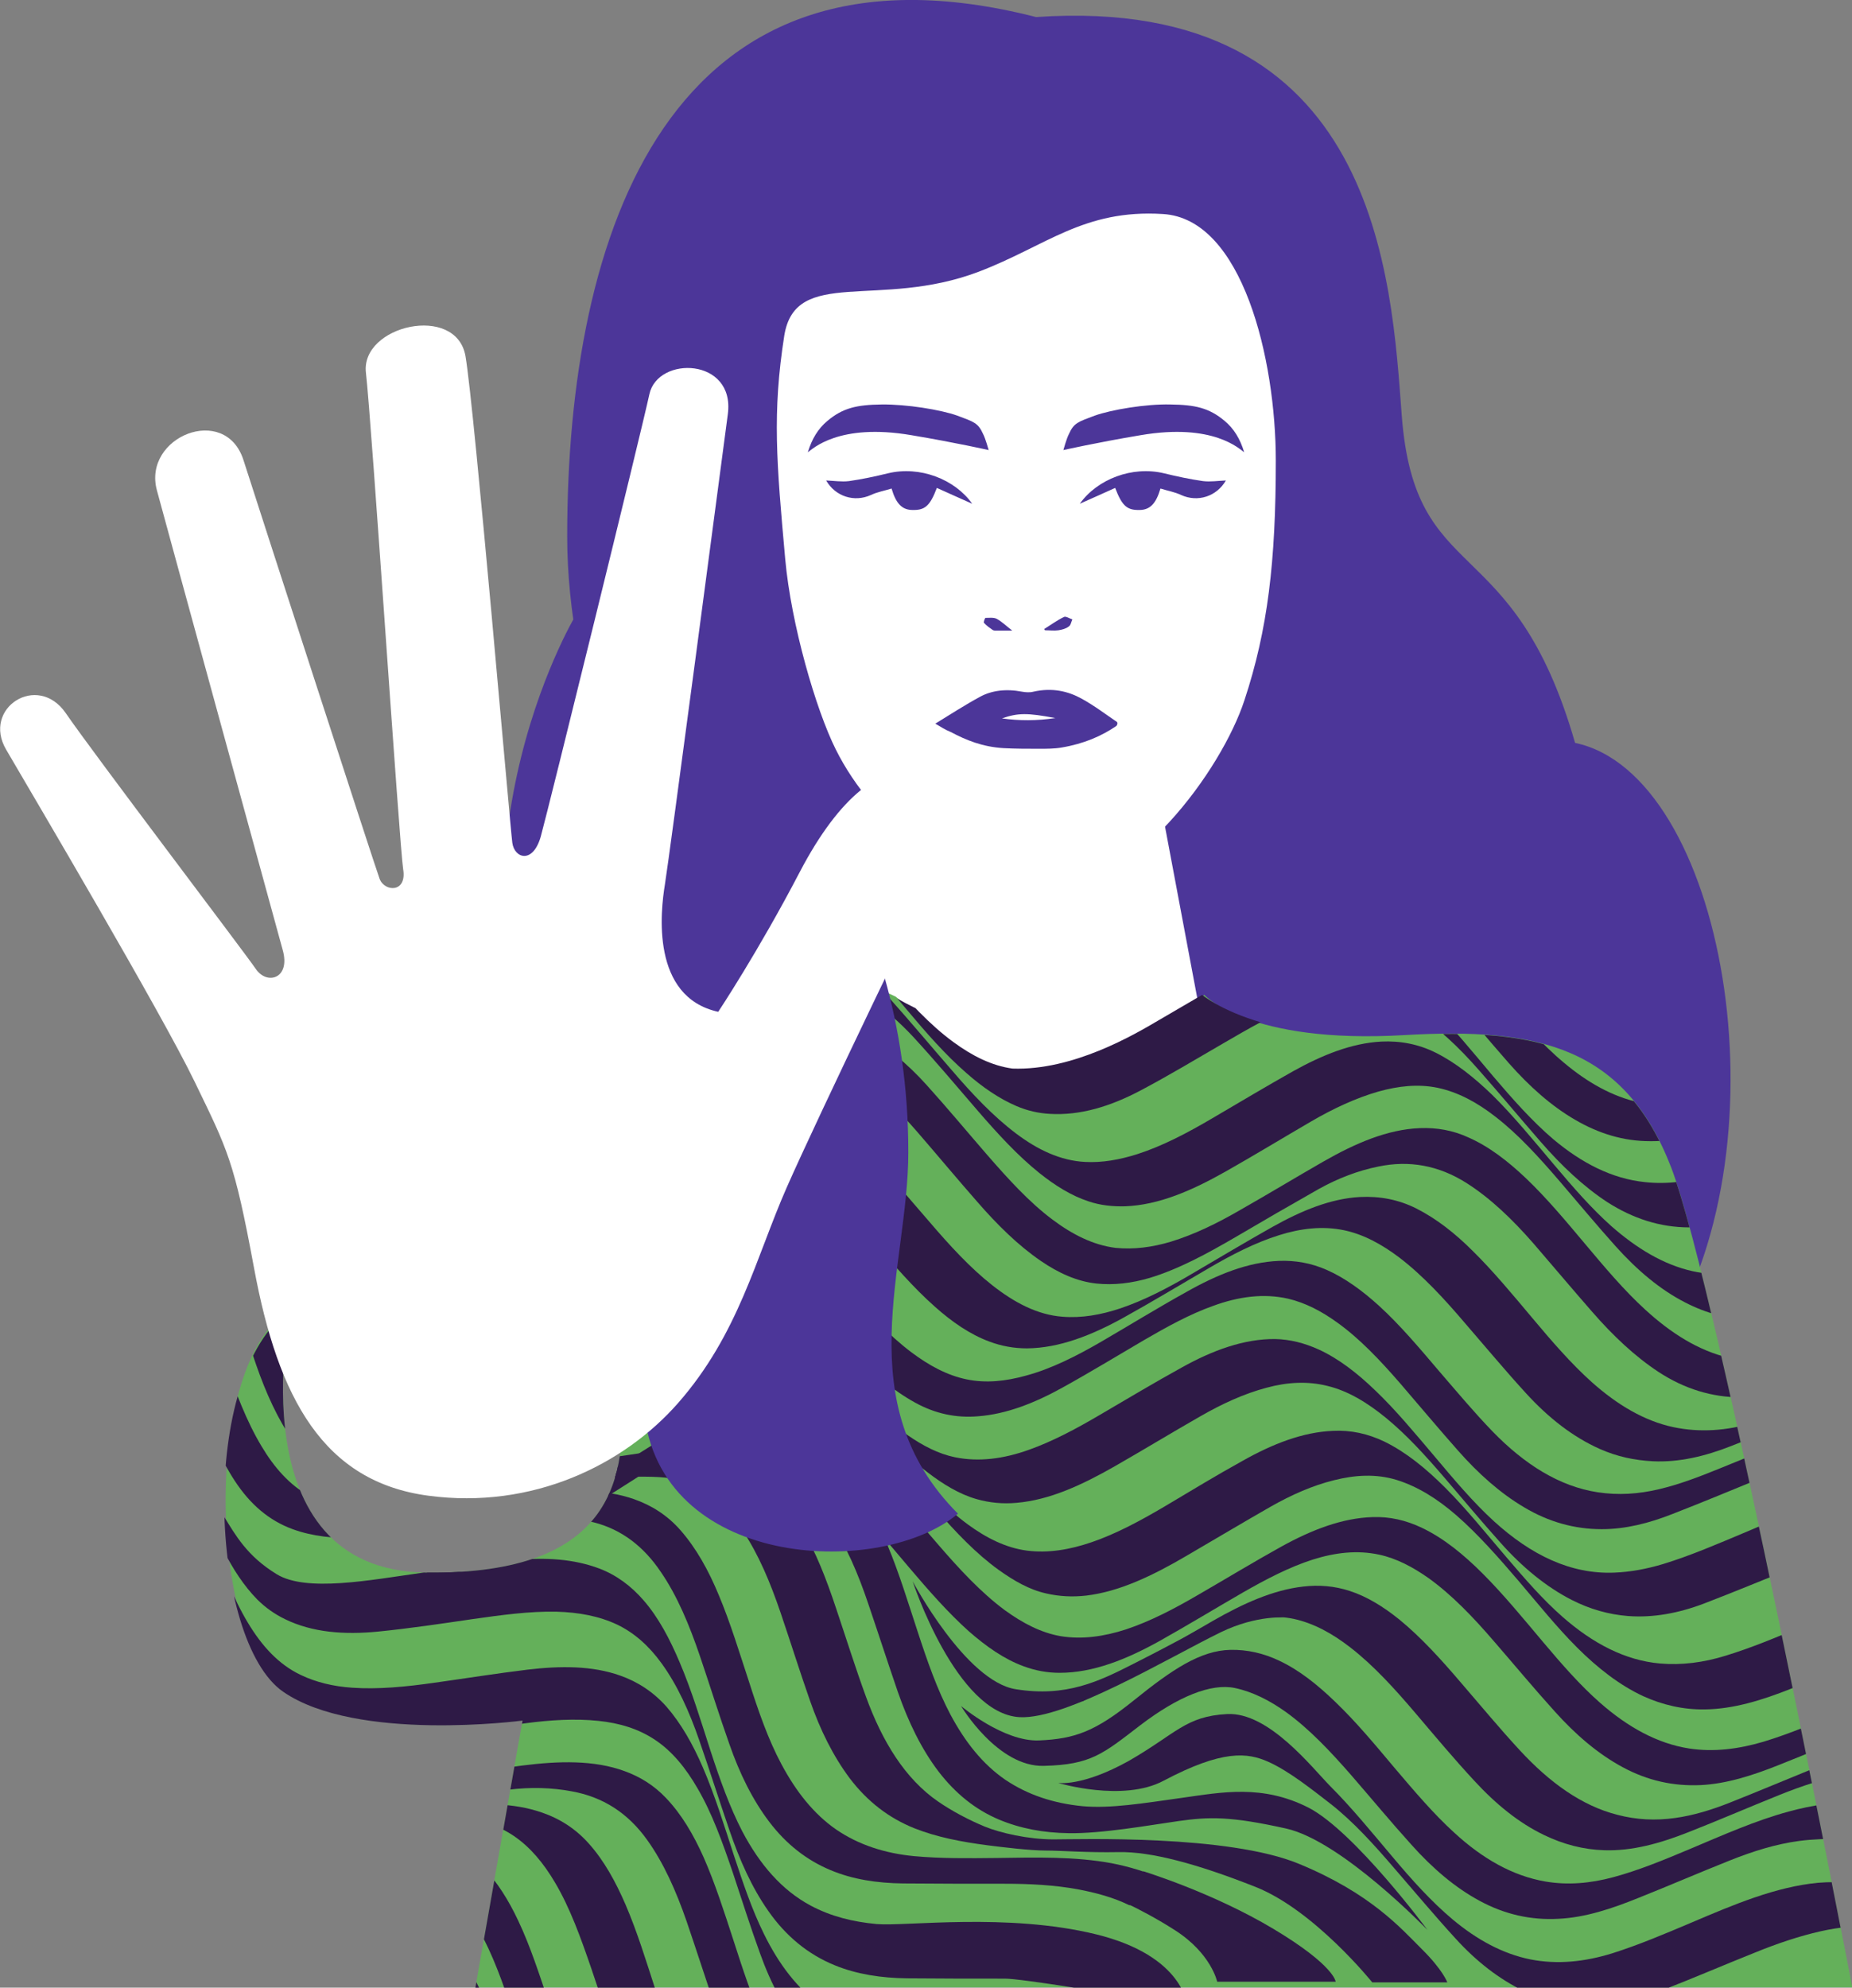
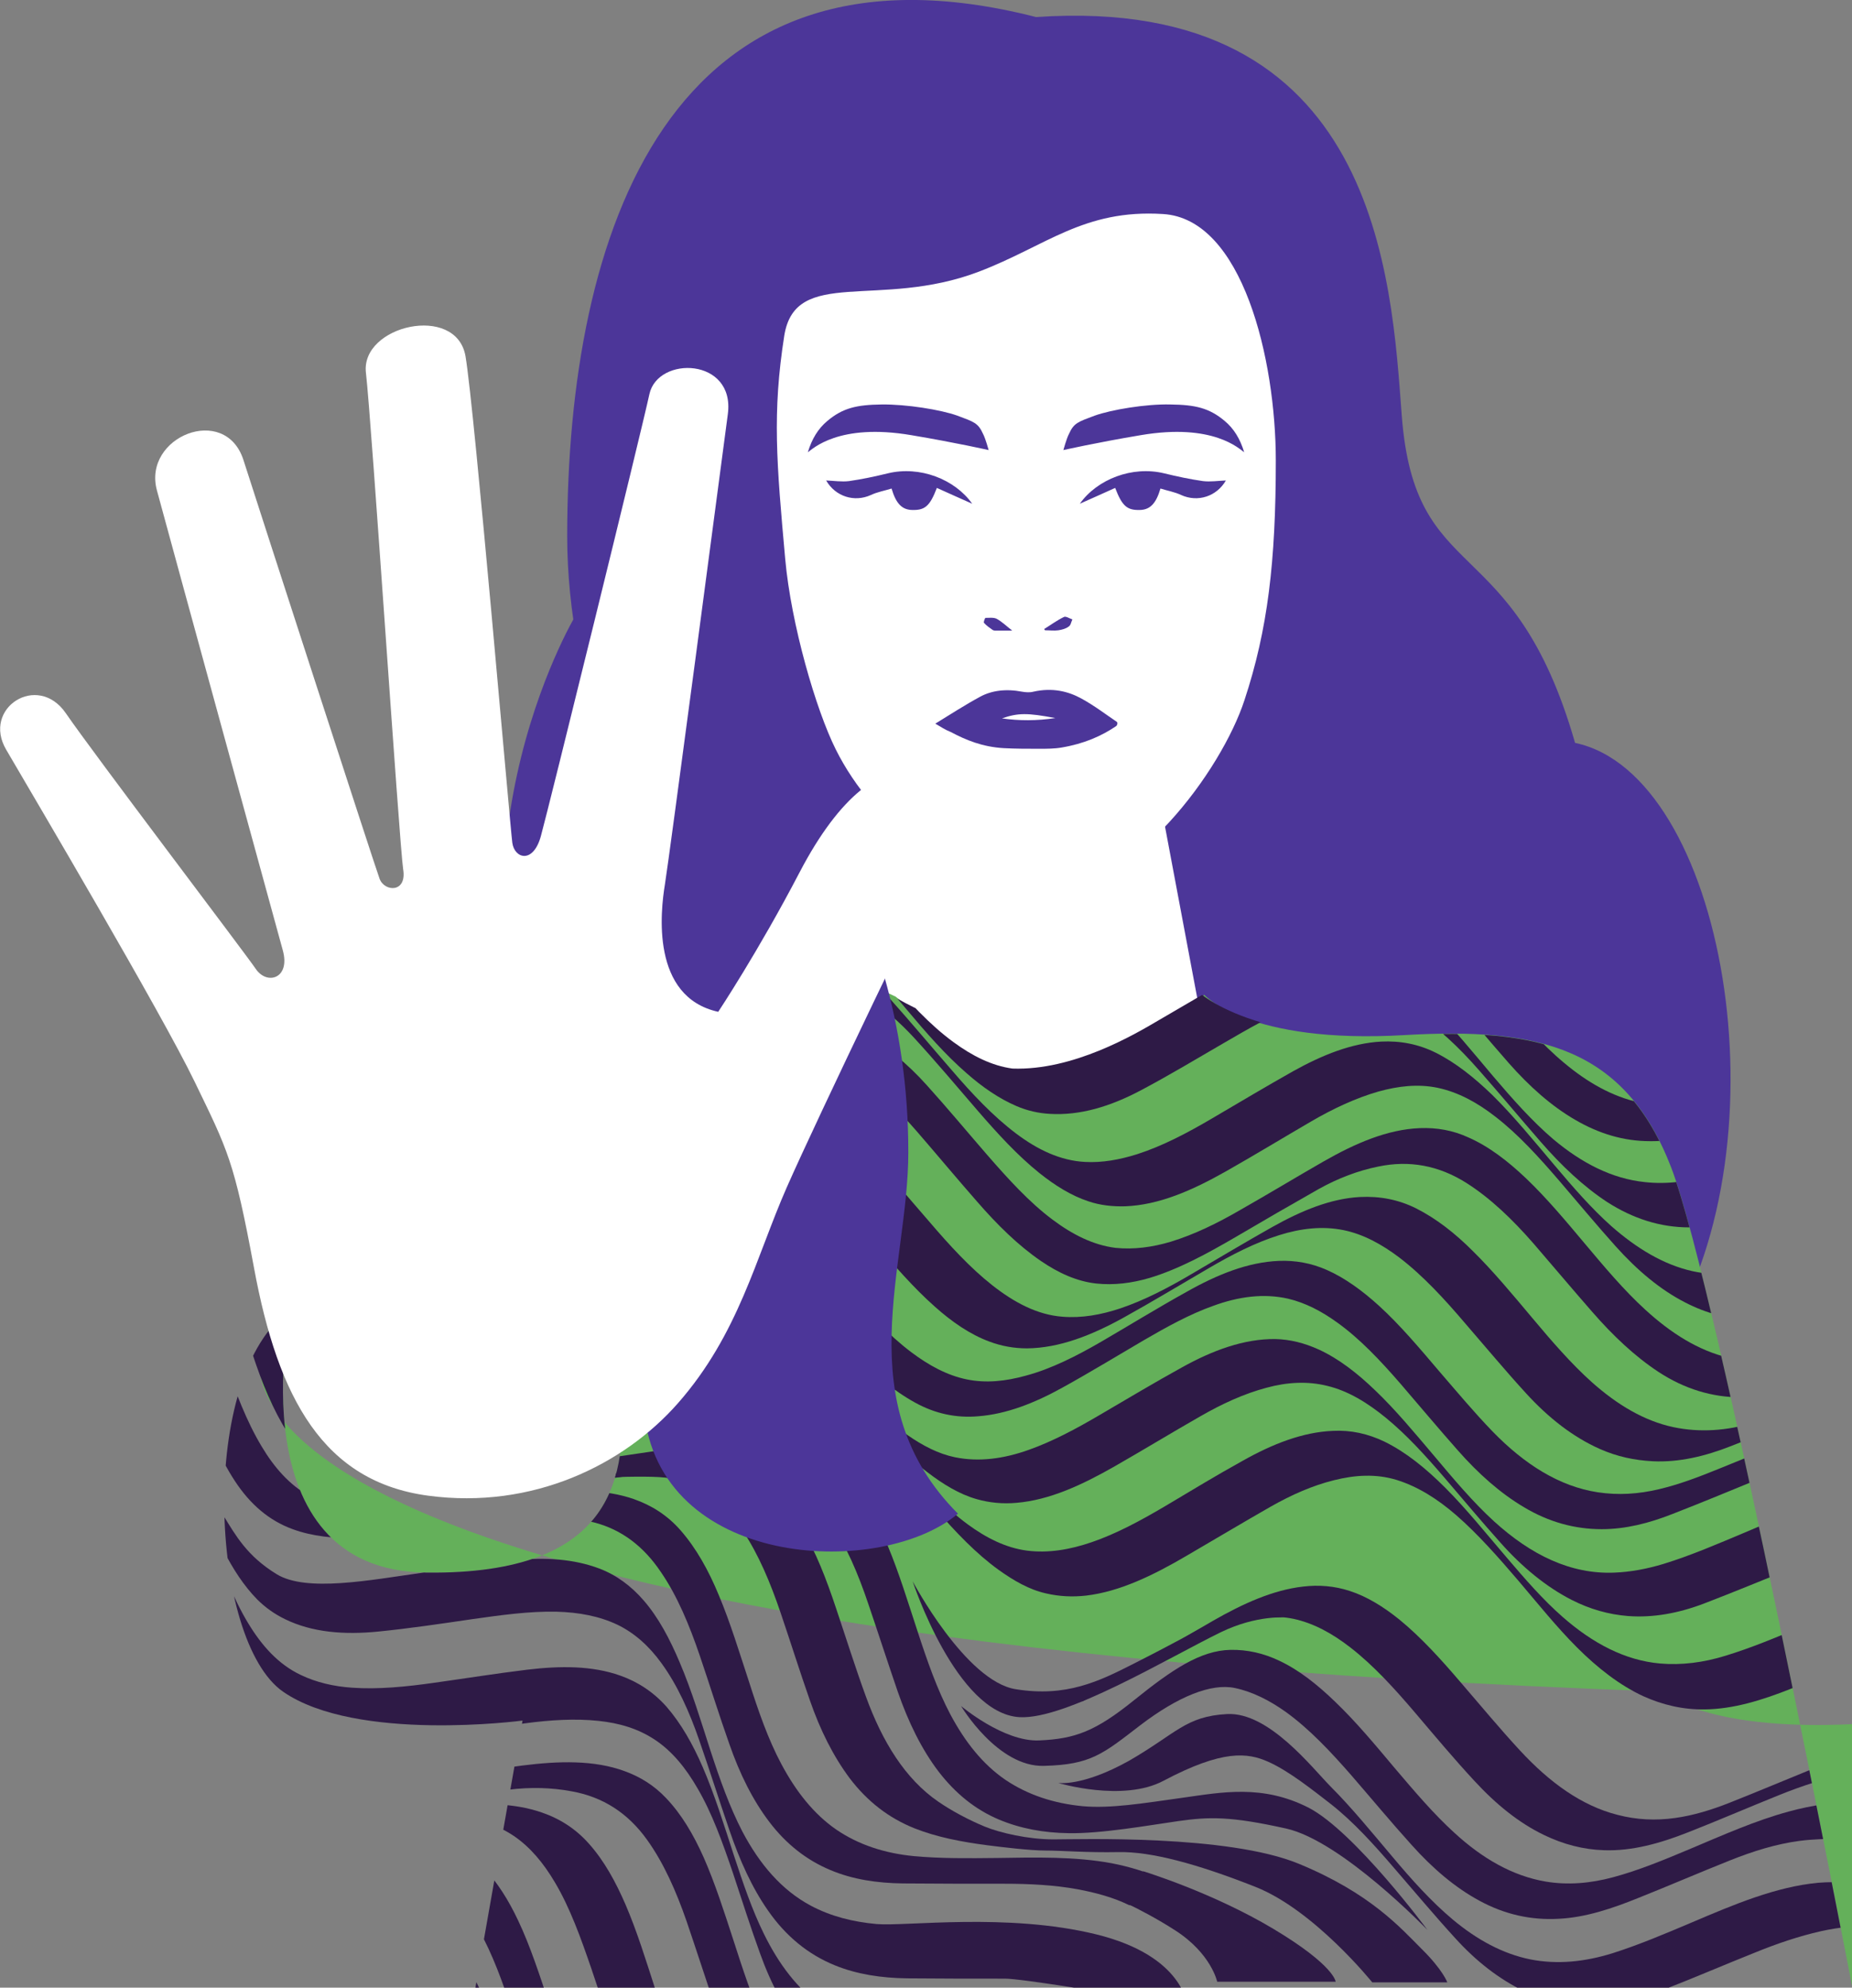
<svg xmlns="http://www.w3.org/2000/svg" xmlns:xlink="http://www.w3.org/1999/xlink" version="1.1" id="Capa_1" x="0px" y="0px" viewBox="0 0 597.2 640.8" style="enable-background:new 0 0 597.2 640.8;" xml:space="preserve">
  <rect x="0" y="0" width="597.2" height="640.8" fill="#808080" stroke="none" />
  <style type="text/css">
	.st0{fill:#4C3699;}
	.st1{fill:#FFFFFF;}
	.st2{fill:#64B05A;}
	.st3{clip-path:url(#SVGID_00000063623630459072447870000015265892912747206277_);}
	.st4{fill:#2E1A46;}
</style>
  <g>
    <path class="st0" d="M265.8,369.4c0,0-82.9-98.9-82.9-196.5S215.5-24.8,334.1,5.5C444.5-2.1,448.7,90.3,452,133.8   c4.2,56.1,35.9,36.2,55.9,105.7c48.1,10.1,68.8,127.8,29.5,191.5c-1.2,95.9-118.8,104.8-144.5,45.9   C344.8,366.4,265.8,369.4,265.8,369.4z" />
    <path class="st1" d="M296,251.8l-22.5,102c0,0,29.6,11.4,69.1,11.4s50-8.7,50-8.7l-19.8-105.3L296,251.8z" />
-     <path class="st2" d="M388.3,320.7c0,0,14.2,16,64.7,13c43-2.5,70.9,3.8,85.9,42.7s58.4,264.3,58.4,264.3H153.3l15.2-86.1   c0,0-53.5,7.1-77.2-9.3C67.6,529,64.8,439.1,93.6,422.3c0,0-17.7,84,43.9,84.7c61.6,0.7,64.5-31.7,62.9-58.3l39.5-150.3l48.9,22.9   c0,0,10.3,8.3,14.8,12.3C344.1,370,388.3,320.7,388.3,320.7z" />
+     <path class="st2" d="M388.3,320.7c0,0,14.2,16,64.7,13c43-2.5,70.9,3.8,85.9,42.7s58.4,264.3,58.4,264.3l15.2-86.1   c0,0-53.5,7.1-77.2-9.3C67.6,529,64.8,439.1,93.6,422.3c0,0-17.7,84,43.9,84.7c61.6,0.7,64.5-31.7,62.9-58.3l39.5-150.3l48.9,22.9   c0,0,10.3,8.3,14.8,12.3C344.1,370,388.3,320.7,388.3,320.7z" />
    <g>
      <defs>
        <path id="SVGID_1_" d="M385.4,318.9c0,0,17,17.8,67.6,14.9c43-2.5,70.9,3.8,85.9,42.7s58.4,264.3,58.4,264.3H153.3l15.2-86.1     c0,0-53.5,7.1-77.2-9.3C67.6,529,63.6,443.3,93.6,422.3c0,0-17.7,84,43.9,84.7c61.6,0.7,64.5-31.7,62.9-58.3l85.2-129.1     c0,0,23.1,16.3,55.1,15.6C368.1,334.7,385.4,318.9,385.4,318.9z" />
      </defs>
      <clipPath id="SVGID_00000163757957196832787590000002216147402926509503_">
        <use xlink:href="#SVGID_1_" style="overflow:visible;" />
      </clipPath>
      <g style="clip-path:url(#SVGID_00000163757957196832787590000002216147402926509503_);">
        <path class="st4" d="M371.2,693.1c-0.9-0.3-1.9-0.5-2.7-0.9c-6.5-2.8-13.6-4.2-20.9-5.1c-11-1.2-22.6-0.8-34-0.7     c-8.5,0.1-17,0.1-25-0.9c-8.6-1.1-16.4-3.9-23.2-8.7c-8-5.7-14.1-14.2-19-24.4c-3.9-8.3-6.9-17.6-9.9-26.9     c-3-9.2-5.9-18.3-9.6-26.7c-3.3-7.4-7.2-14-12.2-19.2c-3.8-4-8.3-6.8-13.3-8.6c-9.8-3.6-21.2-3.3-33-1.8     c-10.2,1.3-20.5,3-30.7,4.4c-8.4,1.2-16.7,1.8-24.5,1c-6.2-0.6-12.1-2.1-17.3-4.9c-6.4-3.5-11.2-9.2-15.4-16.1     c-4.8-8-8.3-17.5-11.6-27.3c-3.2-9.4-6.2-18.9-9.6-28.2c-3.2-8.8-7.3-16.5-12.5-22.8c-4.8-5.8-10.5-9.9-17.2-12.4     c-8.2-3.1-17.4-3.5-27.4-2c-9.9,1.6-20,3.5-30,5.3c-9.8,1.8-19.5,3.3-28.7,3.2c-7.6-0.1-14.8-1.2-21.2-4.1     c-0.2-0.1-0.5-0.1-0.9-0.2c-2.8,4.8-6.1,6.3-9.7,8.2c0.7,0.4,1.2,0.7,1.7,0.9c7.3,2.8,15.3,3.8,23.8,3.5c8.7-0.3,17.8-1.8,27-3.5     c10.5-2,21-4.2,31.2-5.3c7.4-0.8,14.4-0.5,20.8,1.3c9,2.5,16.4,7.9,22.2,15.7c5.2,7,9.1,15.5,12.4,24.9     c3.2,9.4,6.2,18.9,9.5,28.3c3.2,9.4,6.9,18.2,11.8,25.6c3.8,5.8,8.3,10.5,13.8,13.5c5,2.7,10.6,4.2,16.6,4.8     c9.6,1,20-0.3,30.5-1.8c10.3-1.5,20.7-3,30.9-4.2c7.2-0.9,14-0.7,20.4,0.5c10.1,1.8,18.2,7,24.4,15.7c5.3,7.4,9.3,16.4,12.7,26.2     c3.1,9.1,6.1,18.4,9.2,27.5c3.3,9.7,7.3,18.6,12.5,26c5.8,8.2,13,14.1,21.6,17.6c7.1,2.9,14.9,4.1,23.2,4.2     c10.5,0.1,21.1,0.1,31.6,0.1c8.5,0,16.9,0.4,24.9,1.8c5.9,1.1,11.5,2.7,16.7,5.3c0.8,0.4,1.6,0.4,2.7-0.2c1-0.6,1.9-1.1,2.9-1.6     c0.3-0.2,0.7-0.1,1-0.2C368.9,697.4,370.1,695.3,371.2,693.1z" />
        <path class="st4" d="M414.7,589.5c-18-4-24.8-3.8-34.7-2.4c-9.8,1.4-24.9,4.1-35.4,3.9c-8.1-0.1-15.6-1.5-22.5-4.4     c-7.6-3.2-14-8.4-19.4-15.4c-5.5-7.2-9.8-16-13.2-25.8c-3.2-9.3-6.3-18.9-9.5-28.3c-3.3-9.8-7.2-19-12.4-26.5     c-4.3-6.2-9.3-11.1-15.7-13.9c-5.5-2.4-11.5-3.5-17.9-3.8c-8-0.3-16.4,0.7-24.9,1.9c-8.9,1.4-26.6,4.2-39.8,4.6     c-13.2,0.4-28.9-5.3-38.6-14.3c-13.3-12.3-18-37.4-18-37.4s7.2,14.9,25.5,30.6c9.9,8.6,27.2,12.3,32.8,12.8     c7.8,0.8,16.1,0.2,24.6-1c10.5-1.5,21.1-3.2,31.6-4.5c11.3-1.4,22.1-1.6,31.6,1.6c5.8,2,10.9,5.3,15.1,10.1     c5.1,5.7,9,12.9,12.3,20.9c3.7,8.8,6.6,18.4,9.7,27.8c3.1,9.5,6.3,18.7,10.6,26.8c4.7,8.8,10.4,16,17.7,21     c7.3,4.9,15.6,7.6,24.9,8.5c9,0.8,19.3-0.9,32.1-2.7c12.8-1.8,25.9-4.4,40.8,3.2c14.8,7.7,38.3,39.4,38.3,39.4     S432.7,593.5,414.7,589.5z" />
        <path class="st4" d="M304,754.8c-0.2-0.9-0.3-1.5-0.4-2c-1.1-4.2-2-8.4-2.4-13.3c-0.1-0.8-0.4-1.2-0.8-1.4c-3.8-2-8-3.3-12.3-4.4     c-12.2-3.1-25.7-3-39.1-2.8c-9.5,0.1-19.1,0.3-28.3-0.5c-5.5-0.5-10.8-1.6-15.7-3.4c-13.3-4.8-22.8-15.4-29.7-29.9     c-3.9-8.3-6.9-17.6-10-26.9c-2.9-9.1-5.9-18.2-9.5-26.5c-3.2-7.3-7-13.9-11.9-19.1c-3.4-3.7-7.3-6.6-11.8-8.4     c-9.3-3.9-19.9-4.3-31.2-2.9c-10.1,1.2-20.4,2.8-30.6,4.3c-8.6,1.2-17.1,2.1-25.2,1.8c-8.6-0.4-16.4-2.4-23.1-6.8     c-4.5-3-8.2-7.3-11.4-12.3c-4.9-7.6-8.6-16.7-11.9-26.3c-3-8.9-5.9-18-9-27c-3-8.9-6.7-17-11.5-23.8     c-4.7-6.7-10.4-11.8-17.4-14.8c-8.2-3.6-17.5-4.4-27.6-3.2c-10.4,1.2-21.1,3.5-31.7,5.5c-9.8,1.8-19.4,3.3-28.6,3.3     c-7.6,0-14.8-1.3-21.3-3.8c-0.3-0.1-0.6-0.2-1.1-0.3c0,0.9,0.1,1.5,0.1,2.1c0.4,4.9,1.5,9.2,2.7,13.4c0.2,0.6,0.6,1,1,1.2     c4.3,1.9,9,3.1,13.9,3.7c10.3,1.3,21.5-0.1,32.9-2.1c9.9-1.8,19.9-3.7,29.8-5.4c7.7-1.3,15.1-1.7,22-0.7c6.9,1,13.1,3.5,18.5,7.5     c9.1,6.7,15.4,17.3,20.1,30c3.2,8.9,6.2,18.1,9.2,27.1c3.3,9.7,6.7,19.2,11.4,27.3c3.2,5.5,6.9,10.4,11.4,14.1     c3.4,2.7,7.3,4.6,11.5,5.9c10.2,3.2,21.8,2.7,33.8,1.1c10.4-1.4,21-3.1,31.4-4.5c8.1-1.1,16-1.4,23.5-0.5c6.8,0.8,13,3,18.4,6.8     c5.6,4,9.9,9.9,13.6,16.6c4.1,7.5,7.2,16,10.1,24.8c2.9,8.8,5.8,17.7,8.9,26.3c3.6,10.1,8.3,18.8,14.3,25.9     c4.3,5,9.3,8.8,14.9,11.6c7.2,3.6,15.4,5.3,24.1,5.5c10.6,0.3,21.3,0.2,32,0.2c8.7,0,17.3,0.3,25.5,1.6c6.2,1,12,2.7,17.5,5.2     C303.1,754.5,303.4,754.6,304,754.8z" />
        <path class="st4" d="M312.3,789.5c-0.1-0.4-0.2-0.8-0.2-1.3c-0.4-5.1-1.6-9.6-2.8-14.1c-0.1-0.5-0.6-0.9-1-1.1     c-5.2-2.4-10.7-4.1-16.4-5.2c-11.9-2.2-24.6-2-37.4-1.8c-8.9,0.1-17.8,0.2-26.3-0.6c-7.4-0.7-14.3-2.4-20.5-5.7     c-10.1-5.2-17.6-14.1-23.4-25.7c-3.8-7.5-6.7-16-9.5-24.5c-3.2-9.6-6.1-19.5-9.9-28.4c-3.4-8-7.3-15.3-12.5-21     c-4-4.4-8.7-7.6-14.1-9.6c-9.1-3.3-19.5-3.4-30.5-2.1c-9.6,1.2-19.4,2.7-29,4.1c-8.9,1.3-17.8,2.3-26.2,1.8     c-7.4-0.4-14.3-1.9-20.3-5.4c-5.9-3.4-10.5-8.7-14.5-15.1c-5-8.2-8.7-17.9-12.1-28c-3.3-9.7-6.4-19.4-9.8-28.9     c-3.1-8.6-7.2-16-12.2-22.1c-4.7-5.6-10.2-9.7-16.7-12.3c-7.7-3-16.4-3.8-25.8-2.4c-10.5,1.6-21.2,3.6-31.9,5.5     c-9.9,1.8-19.6,3.3-28.9,3.2c-7.5-0.1-14.6-1.2-20.9-4c-0.2-0.1-0.3-0.1-0.7-0.2c0.1,0.6,0.1,1,0.2,1.3c1.1,4.5,2.2,9,2.6,14.3     c0.1,0.9,0.5,1.1,1.1,1.3c6.9,2.8,14.5,4.1,22.7,4c9.1-0.1,18.6-1.6,28.2-3.4c10.3-1.9,20.7-4.2,30.8-5.3     c7.6-0.9,14.8-0.7,21.5,1c5.4,1.4,10.3,3.8,14.6,7.2c9,7.2,15.2,18.1,19.8,31c3.4,9.5,6.5,19.4,9.8,29     c3.2,9.3,6.7,18.3,11.4,25.8c3.2,5.1,6.8,9.6,11.3,12.8c3.6,2.5,7.5,4.4,11.8,5.5c10.5,2.8,22.4,2,34.5,0.4     c10.5-1.4,21-3.1,31.4-4.5c7.7-1,15.1-1.2,22.1-0.2c7,1,13.3,3.2,18.6,7.4c5.6,4.5,9.9,10.6,13.6,17.8     c4.2,8.3,7.5,17.7,10.6,27.2c3,9.1,5.8,18.4,9.4,26.9c3.7,8.7,8.1,16.5,13.9,22.5c4.8,5.1,10.4,9,16.8,11.5     c8.6,3.4,18.3,4.2,28.3,4.3c10.1,0.1,20.3-0.1,30.4-0.1c7.6,0,15,0.6,22.1,2c5.3,1.1,10.4,2.5,15,4.9c0.3,0.1,0.6,0.2,0.9,0.3     C311.8,789.9,311.9,789.8,312.3,789.5z" />
        <path class="st4" d="M353.4,623.6c-28.6-7-61.4-2.5-70.7-3.3c-7.7-0.7-14.8-2.5-21.2-5.9c-9.4-5-16.5-13.3-22.1-23.9     c-4.1-7.9-7.3-16.9-10.3-26.1c-3.1-9.6-6.1-19.5-9.9-28.4c-3.2-7.6-6.9-14.6-11.7-20.1c-4-4.6-8.7-8.1-14.2-10.2     c-8.2-3.1-17.4-3.7-27.3-2.7c-10,1.1-13.6,1.8-30.2,4.1c-16.5,2.3-37,6.3-46.6,0.4c-9.6-5.9-13.2-12.5-17.1-18.8     c-5-8.1-8.6-17.8-12-27.9c-3.1-9.3-6.2-18.7-9.4-27.9c-3.1-8.6-7-16.1-12-22.3c-4.6-5.7-10-10.1-16.5-12.7     c-8.1-3.3-17.3-4.2-27.4-2.6c-10.3,1.5-20.6,3.5-31,5.4c-10.2,1.8-20.2,3.4-29.7,3.2c-7-0.2-13.6-1.2-19.5-3.7     c-0.4-0.2-0.9-0.3-1.5-0.5c0,0.7-0.1,1.1-0.1,1.5c0.4,5.2,1.6,9.8,2.8,14.3c0.2,0.6,0.7,1,1.2,1.2c4.2,1.7,8.6,2.9,13.3,3.5     c10.4,1.3,21.6,0,33.1-2.1c10.2-1.8,20.4-3.8,30.6-5.5c7.4-1.3,14.5-1.6,21.1-0.6c5.8,0.9,11.1,2.6,15.8,5.6     c9.5,5.9,16.2,15.7,21.3,27.8c3.7,8.8,6.6,18.5,9.7,28c3,9.2,6.1,18.2,10.1,26.3c3.1,6.1,6.6,11.5,10.9,15.9     c2.7,2.7,5.7,4.8,9,6.4c8.8,4.3,19.1,5.1,30.1,4c10-1,20.1-2.5,30.3-4c9.2-1.3,18.5-2.6,27.2-2.4c7.1,0.2,13.7,1.4,19.6,4.2     c5.6,2.7,10.3,7,14.2,12.4c5.1,7,9,15.6,12.2,24.9c3.3,9.5,6.4,19.3,9.7,28.9c3.3,9.7,7.3,18.6,12.5,26     c5.7,8.2,12.9,14.1,21.5,17.6c7.1,2.9,15,4.1,23.3,4.2c10.5,0.1,21.1,0.1,31.6,0.1c5.1,0,34.7,4.7,58.8,9.2     C382.9,646.7,382,630.6,353.4,623.6z" />
        <path class="st4" d="M374.6,679.3c-0.2-1.7-0.3-3.4-0.6-5c-0.7-3.4-1.4-6.7-2.2-10c-0.1-0.6-0.5-1-0.9-1.2     c-3-1.2-6.1-2.6-9.2-3.5c-13.2-4-28-3.9-42.9-3.6c-9.6,0.1-19.3,0.3-28.6-0.6c-9.4-0.9-17.9-3.6-25.2-8.7     c-7.8-5.4-13.9-13.5-18.7-23.3c-3.8-7.7-6.7-16.3-9.6-25.1c-3.2-9.8-6.2-19.6-10.1-28.6c-3.2-7.4-7-14.1-11.7-19.5     c-4.2-4.7-9.2-8-14.9-10c-9-3.2-19.2-3.2-30-1.9c-9.9,1.2-19.9,2.8-29.9,4.2c-9.1,1.3-18.2,2.2-26.6,1.6     c-5.9-0.4-11.5-1.7-16.5-4.1c-7.2-3.4-12.6-9.4-17.1-16.9c-4.7-7.8-8.2-17.1-11.5-26.6c-3.3-9.7-6.4-19.4-9.8-28.9     c-3.3-9.3-7.7-17.3-13.3-23.7c-4.9-5.6-10.8-9.5-17.5-11.9c-8.9-3.1-19-3-29.7-1.2c-9.9,1.7-19.8,3.6-29.7,5.4     c-9.6,1.7-19,3-28,2.6c-6.7-0.3-13.1-1.5-18.8-4c-0.1,0-0.2,0-0.5-0.1c0.1,0.4,0.1,0.7,0.1,1c1.1,4.6,2.3,9.1,2.6,14.4     c0.1,0.9,0.5,1.2,1,1.4c5.2,2.3,10.8,3.5,16.8,3.9c9.8,0.7,20.3-0.7,30.9-2.6c9.9-1.8,19.9-3.7,29.8-5.4     c7.6-1.3,14.8-1.6,21.6-0.4c6.2,1,11.9,3.2,16.9,6.7c9,6.3,15.5,16.2,20.1,28.4c3.6,9.6,6.9,19.8,10.2,29.7     c3.1,9.3,6.4,18.3,10.8,26.1c3.1,5.6,6.8,10.6,11.2,14.4c3.1,2.6,6.6,4.5,10.3,5.9c10.2,3.7,22,3.5,34.2,1.9     c10.5-1.4,21.1-3.1,31.6-4.5c8.2-1.1,16.3-1.6,23.8-0.8c6.7,0.7,12.8,2.5,18.2,6.1c5.6,3.7,10,9.2,13.7,15.6     c4.7,8,8.1,17.5,11.4,27.2c2.9,8.7,5.7,17.6,8.8,26.1c3.5,9.8,8.1,18.4,13.9,25.3c5,5.8,10.8,10.2,17.5,13.1     c8.2,3.5,17.3,4.6,26.9,4.7c10.5,0.1,21.1-0.1,31.6,0c7.9,0,15.7,0.5,23.1,2c5,1,9.8,2.3,14.2,4.4c0.6,0.3,1.3,0.5,1.9,0.7     C374.4,679.6,374.5,679.4,374.6,679.3z" />
        <path class="st4" d="M241.4,864.3c-0.1-0.4-0.1-0.9-0.2-1.3c-1.1-4.3-2.1-8.7-2.4-13.6c0-0.6-0.4-1.1-0.8-1.3     c-3.2-1.3-6.4-2.7-9.7-3.7c-13.1-3.9-27.8-3.7-42.5-3.5c-9.2,0.1-18.4,0.2-27.3-0.5c-9.4-0.8-17.9-3.3-25.3-8.1     c-7.6-5-13.6-12.4-18.4-21.4c-4.2-7.9-7.3-16.9-10.3-26c-3.2-9.7-6.2-19.6-9.9-28.6c-3.3-7.9-7.2-15.1-12.2-20.8     c-4.4-5-9.6-8.4-15.7-10.4c-8.7-2.9-18.4-3-28.6-1.8C28,724.5,18,726.1,8,727.5c-8.6,1.2-17.1,2.2-25.2,1.8     c-6.7-0.3-13.1-1.5-18.7-4.2c-6.3-3-11.4-8-15.5-14.4c-5.1-7.8-9-17.2-12.3-27.1c-3.3-9.6-6.4-19.3-9.7-28.9     c-3.2-9-7.1-17.1-12.3-23.7c-5.2-6.7-11.6-11.5-19.2-14.1c-8.2-2.8-17.4-3.1-27.3-1.5c-10.5,1.7-21.1,3.7-31.6,5.6     c-9.5,1.7-18.8,3-27.6,2.7c-7.1-0.2-13.6-1.5-19.7-3.9c-0.2-0.1-0.4-0.1-0.8-0.2c0,0.7,0,1.1,0,1.5c0.4,5.2,1.6,9.7,2.8,14.1     c0.1,0.5,0.5,0.9,1,1.1c3.2,1.1,6.3,2.3,9.6,3c11.2,2.4,23.8,1,36.7-1.3c10.1-1.8,20.3-3.8,30.4-5.5c7.2-1.2,14.2-1.7,20.7-0.8     c7.2,0.9,13.6,3.3,19.2,7.4c8.8,6.3,15,16.1,19.5,28.1c3.5,9.2,6.6,18.9,9.8,28.4c3,8.8,6,17.5,10,25.2c3.1,6,6.7,11.3,11.1,15.4     c3.2,3,6.9,5.3,11,6.8c10.1,3.9,21.7,3.8,33.9,2.2c10.4-1.3,21-3,31.4-4.5c8.5-1.2,16.9-1.8,24.7-1c7,0.7,13.4,2.7,18.9,6.5     c5.4,3.7,9.6,9.1,13.2,15.4c4.6,8,8.1,17.4,11.3,27c3.2,9.5,6.3,19.1,9.7,28.4c3.5,9.5,8.2,17.6,14,24.1c4.5,5,9.8,8.8,15.7,11.5     c7.9,3.6,16.9,4.9,26.3,5c10.5,0.1,21.1,0,31.6,0c7.7,0,15.2,0.4,22.4,1.6c6,1,11.6,2.7,17,5c0.3,0.1,0.7,0.2,1,0.3     C241.2,864.6,241.3,864.5,241.4,864.3z" />
        <path class="st4" d="M-203.8,654.8c0.2,1,0.3,1.6,0.5,2.2c1.1,4.1,2,8.3,2.3,13.1c0.1,1.1,0.6,1.3,1.2,1.6c5,2,10.2,3.2,15.9,3.7     c10.1,0.8,20.9-0.6,31.9-2.6c9.7-1.8,19.4-3.6,29.1-5.2c7.4-1.3,14.5-1.6,21.1-0.7c7.3,1.1,13.8,3.7,19.5,8.1     c8.1,6.3,14,15.6,18.3,26.9c3.2,8.3,6,17.1,8.9,25.8c3.1,9.4,6.3,18.8,10.4,27c3.1,6.1,6.6,11.5,11,15.9     c3.9,3.9,8.6,6.5,13.7,8.2c10.5,3.5,22.5,2.8,34.9,1.2c10.2-1.4,20.5-3,30.7-4.4c8.1-1.1,15.9-1.5,23.3-0.6     c7.2,0.9,13.7,3,19.2,7.2c5.4,4.1,9.6,9.9,13.2,16.5c4.4,8.1,7.6,17.4,10.8,26.8c2.9,8.8,5.8,17.7,9,26.3     c3.5,9.3,8,17.4,13.7,23.9c5.3,6.1,11.6,10.4,18.9,13.2c8.4,3.2,17.9,3.9,27.6,4c10.1,0.1,20.3-0.1,30.4-0.1     c7.7,0,15.1,0.6,22.2,2.1c5.2,1.1,10.2,2.5,14.8,4.8c0.3,0.1,0.6,0.3,1.1,0.6c0-0.9,0-1.4,0-1.8c-0.4-5.1-1.5-9.5-2.7-13.9     c-0.2-0.6-0.6-1-1-1.2c-5.9-3-12.5-4.8-19.3-5.8c-11.3-1.8-23.3-1.5-35.3-1.3c-9,0.1-18.1,0.2-26.7-0.7c-8.1-0.9-15.6-3-22.1-7.1     c-8.7-5.4-15.4-13.7-20.7-24.2c-3.8-7.5-6.7-16-9.5-24.5c-3.1-9.6-6.1-19.5-9.9-28.4C98.9,783,95,775.7,89.7,770     c-3.8-4.1-8.1-7.2-13.2-9.1c-8.8-3.4-18.7-3.8-29.3-2.5c-10.2,1.2-20.5,2.8-30.8,4.3c-8.9,1.3-17.8,2.3-26.2,1.8     c-7.3-0.4-14.1-1.9-20.1-5.2c-5.9-3.3-10.5-8.4-14.5-14.7c-4.7-7.4-8.2-16.2-11.4-25.5c-3.2-9.3-6.2-18.8-9.4-28.1     c-2.9-8.4-6.5-16.1-11-22.5c-5-7.1-11.2-12.4-18.7-15.5c-7.9-3.2-16.9-3.9-26.5-2.7c-10.2,1.2-20.6,3.4-31,5.4     c-9.3,1.8-18.6,3.2-27.4,3.4c-7.3,0.1-14.2-0.8-20.6-2.9c-0.7-0.2-1.3-0.6-2-0.8C-202.7,655.1-203.1,655-203.8,654.8z" />
        <path class="st4" d="M247.2,914.1c-1.5-0.8-2.8-1.7-4.3-2.2c-4.5-1.7-9.2-3-14.1-3.8c-7.4-1.3-15.2-1.7-23.1-1.7     c-10.2,0-20.4,0.1-30.5,0c-6.1,0-12-0.5-17.6-1.9c-5.8-1.4-11.1-3.6-15.9-6.8c-10.4-7-17.8-18.2-23.1-32.1     c-3.5-9.2-6.5-18.9-9.7-28.4c-3-9-6.2-17.8-10.5-25.5c-3.4-6.1-7.4-11.4-12.2-15.4c-3.4-2.8-7.3-4.7-11.6-6c-9.9-3-21-2.5-32.6-1     c-10.1,1.4-20.4,3-30.5,4.4c-8.2,1.1-16.2,1.6-23.8,0.8c-7.2-0.7-13.8-2.8-19.5-6.6c-5.2-3.5-9.2-8.7-12.7-14.7     c-4.6-7.9-8.1-17.1-11.3-26.6c-3.3-9.7-6.4-19.4-9.8-28.9c-3.2-8.9-7.3-16.6-12.7-22.8c-4.6-5.3-9.9-9.3-16.1-11.8     c-8.7-3.4-18.6-3.8-29.3-2.1c-10.5,1.7-21.1,3.7-31.6,5.6c-9.4,1.7-18.7,2.9-27.6,2.6c-7-0.2-13.5-1.5-19.6-4     c-0.2-0.1-0.5-0.1-0.8-0.2c-1.4,1.9-2.8,3.9-4.5,5c-1.6,1-3.1,1.9-4.9,3c0.4,0.3,0.6,0.5,0.9,0.6c5.6,2.4,11.8,3.5,18.4,3.7     c9.1,0.4,18.8-1,28.6-2.7c10.2-1.8,20.5-3.8,30.7-5.5c7.2-1.2,14-1.4,20.4-0.4c6.5,1,12.4,3.3,17.6,7     c9.4,6.7,15.9,17.4,20.6,30.4c3.4,9.4,6.5,19.3,9.8,28.9c3.1,9.1,6.4,17.9,10.8,25.5c3.1,5.4,6.7,10.2,11.1,13.8     c2.8,2.3,6,4.1,9.4,5.4c10.1,3.8,21.7,3.7,33.8,2.2c10.4-1.3,21-3,31.4-4.5c8.5-1.2,16.9-1.8,24.7-1c6.9,0.7,13.3,2.6,18.7,6.4     c5.5,3.7,9.8,9.2,13.4,15.5c4.5,7.9,7.9,17,11.1,26.4c3.1,9.2,6.1,18.5,9.4,27.6c3.3,9,7.5,16.9,12.8,23.4     c5,6.1,10.9,10.7,17.8,13.7c7.9,3.5,16.7,4.7,26,4.8c10.5,0.1,21.1,0,31.6,0c7.7,0,15.2,0.4,22.4,1.6c6.2,1,12.1,2.8,17.7,5.4     c0.8,0.4,1.7,0.4,2.8-0.3c1.4-0.8,2.7-1.5,4.1-2.5C245,917.7,245.9,916.5,247.2,914.1z" />
        <path class="st4" d="M-271.9,715.6c0.5,0.2,0.8,0.5,1.2,0.6c6.3,2.7,13.3,3.8,20.7,3.9c9.7,0.1,20-1.6,30.4-3.5     c10.1-1.8,20.1-3.6,30.1-5.2c7.5-1.2,14.5-0.8,21,0.8c5,1.2,9.6,3.3,13.7,6.3c8.7,6.2,14.9,15.7,19.4,27.5c3.2,8.3,6,17,8.9,25.6     c3.1,9.4,6.2,18.8,10.4,27.1c3.2,6.5,7,12.3,11.7,16.8c3.3,3.2,7.2,5.5,11.4,7.1c9.8,3.7,21,3.7,32.8,2.2     c10.2-1.3,20.5-2.9,30.7-4.4c8.6-1.2,17.1-2,25.1-1.3c7,0.6,13.4,2.3,19,5.9c5.4,3.4,9.7,8.5,13.4,14.4     c4.7,7.6,8.2,16.7,11.4,26.1c3.2,9.4,6.2,19,9.5,28.2c3.4,9.5,7.7,17.9,13.3,24.7c5.1,6.2,11.1,10.9,18.1,13.9     c8.1,3.5,17.3,4.6,26.9,4.7c10.5,0.1,21.1-0.1,31.6,0c8.5,0,16.8,0.6,24.7,2.3c4.9,1,9.6,2.6,14,4.6c0.4,0.2,0.8,0.3,1.2,0.4     c3.3-4.4,3.3-4.4,9.4-8c-0.2-0.2-0.3-0.5-0.5-0.6c-3.7-1.9-7.7-3.2-11.8-4.2c-12.2-3-25.7-3-39.1-2.8c-9.6,0.1-19.2,0.3-28.5-0.5     c-9-0.8-17.2-3.1-24.4-7.7c-8-5.1-14.3-12.8-19.3-22.4c-4.1-7.9-7.2-16.9-10.2-26c-3.1-9.6-6.1-19.5-9.9-28.4     c-3.2-7.7-7-14.6-11.8-20.2c-4.6-5.3-10.2-9-16.7-11c-8.6-2.6-18.1-2.7-28-1.5c-9.6,1.1-19.3,2.7-29,4.1     c-8.9,1.3-17.8,2.3-26.2,1.9c-8.5-0.4-16.2-2.4-22.8-6.7c-4.6-3-8.2-7.4-11.5-12.4c-5-7.8-8.8-17.1-12.1-26.9     c-3-8.8-5.8-17.7-8.8-26.4c-3.1-8.9-6.7-17-11.5-23.8c-4.8-6.7-10.6-11.9-17.6-15c-7.9-3.4-16.8-4.3-26.5-3.2     c-9.9,1.1-20.2,3.2-30.3,5.2c-9.1,1.7-18.1,3.3-26.8,3.6c-7,0.3-13.7-0.2-19.9-1.9c-2.1-0.6-4.1-1.4-6.2-2.1     c-0.6-0.2-1.2-0.2-2,0.3c-1.5,0.9-2.9,1.6-4.4,2.6C-269.3,711.7-270.6,713.2-271.9,715.6z" />
        <path class="st4" d="M-147.1,495.7c0.9,0.4,1.8,0.8,2.6,1.1c10.6,4,22.8,4.1,35.8,2.1c9.4-1.4,18.9-3.4,28.3-5     c8.1-1.5,16.2-2.9,23.9-3c8-0.1,15.4,1.4,21.9,4.7c7.6,3.9,13.6,10.4,18.4,18.6c4.5,7.6,7.8,16.6,10.9,25.9     c3.2,9.7,6.4,19.4,9.9,28.9c3.2,8.7,7.2,16.3,12.3,22.6c4.7,5.7,10.4,9.6,17.1,11.8c8.8,2.8,18.5,2.9,28.8,1.7     c9.9-1.2,19.9-2.8,29.9-4.2c8.5-1.2,16.9-2.2,24.9-1.8c8.7,0.3,16.6,2.3,23.3,7c4.6,3.2,8.4,7.8,11.7,13     c4.8,7.6,8.3,16.6,11.5,26.1c3,9,5.9,18.1,9,26.9c3.3,9.5,7.5,17.9,12.8,25c5.6,7.5,12.5,12.8,20.6,16c7,2.8,14.7,4,22.9,4.1     c10.5,0.1,21.2,0,31.7,0c8.5,0,16.9,0.4,24.8,1.8c5.8,1.1,11.4,2.7,16.6,5.2c0.3,0.1,0.5,0.3,0.9,0.5c1.5-2,2.9-4.1,4.7-5.2     c1.6-1,3.2-2,5.1-3.1c-0.5-0.3-0.9-0.5-1.3-0.7c-9.3-4.2-19.5-6.2-30.5-6.4c-10.9-0.3-21.9-0.1-32.8-0.1     c-6.9,0-13.7-0.2-20.2-1.2c-6.8-1-13-3.1-18.7-6.5c-10.8-6.4-18.5-17.2-24-31c-3.1-7.8-5.9-16.2-8.6-24.5     c-3.1-9.2-6.1-18.6-10-26.8c-3.1-6.6-6.8-12.5-11.3-17.2c-3.8-3.9-8.2-6.7-13.1-8.5c-9.4-3.4-20.1-3.4-31.3-2     c-10.4,1.3-20.9,3-31.4,4.5c-9.2,1.3-18.3,2-26.7,1c-6.7-0.8-12.8-2.6-18.1-6.1c-5.4-3.5-9.6-8.8-13.2-14.9     c-4.7-7.9-8.2-17.1-11.4-26.7c-3.3-9.9-6.6-19.8-10-29.5c-3.1-8.6-7.2-16-12.2-22.1c-4.7-5.7-10.4-9.8-17-12.3     c-8.2-3.1-17.5-3.6-27.5-2c-9.9,1.6-19.9,3.4-30,5.3c-9.8,1.8-19.5,3.3-28.7,3.2c-7.6-0.1-14.8-1.2-21.2-4.1     c-0.6-0.3-1.3-0.3-2.1,0.2c-1.5,0.9-3,1.7-4.5,2.7C-144.5,491.7-145.9,493.3-147.1,495.7z" />
        <path class="st4" d="M-209.5,605.5c1,0.5,1.8,1.1,2.7,1.4c8.5,3.1,17.9,3.7,27.9,2.9c9.7-0.8,19.9-2.9,29.9-4.8     c8.8-1.7,17.7-3.4,26.2-4c11.2-0.8,21.2,1.3,29.5,6.9c6.3,4.2,11.3,10.3,15.4,17.7c4.1,7.4,7.2,16,10.2,24.8     c3.3,9.7,6.5,19.5,9.9,29c3.1,8.4,7,15.8,12,21.9c4,5,8.8,8.7,14.5,10.9c8.4,3.3,17.9,4,28,3c10.2-1.1,20.7-2.7,31-4.1     c9.4-1.3,18.7-2.6,27.6-2.2c8.3,0.4,15.9,2.2,22.4,6.5c4.9,3.2,8.8,7.9,12.3,13.3c4.9,7.8,8.6,17.2,11.9,27     c3.2,9.4,6.2,18.8,9.5,28.1c3.4,9.6,7.9,18.1,13.5,25c5.9,7.2,13,12.1,21.4,15c8.2,2.9,17.3,3.4,26.6,3.5     c10.5,0.1,21.1-0.1,31.6,0c8,0.1,15.8,0.7,23.1,2.6c4.3,1.1,8.3,2.8,12.4,4.2c0.4,0.1,0.8,0.3,1.3,0.5c1.4-2.1,2.8-4,4.5-5.1     c1.6-1,3.1-1.9,4.9-3c-0.4-0.3-0.7-0.5-1-0.7c-6.6-3.2-13.8-4.9-21.4-5.8c-11.1-1.4-22.8-1-34.4-0.9c-8.8,0.1-17.7,0.2-26.1-0.9     c-7.6-0.9-14.6-3.1-20.8-6.9c-9.1-5.7-16-14.6-21.4-25.7c-3.9-8.1-6.8-17.2-9.8-26.3c-3-9.4-6-18.8-9.8-27.3     c-3.2-7.3-6.9-13.8-11.7-19c-3.8-4.1-8.1-7.2-13.2-9.1c-9-3.4-19.3-3.7-30.2-2.4c-9.9,1.2-19.9,2.8-29.9,4.2     c-8.9,1.3-17.8,2.3-26.2,1.8c-7.2-0.4-13.9-1.9-19.9-5.1c-6-3.2-10.6-8.4-14.6-14.7c-4.8-7.6-8.4-16.7-11.7-26.2     c-3.3-9.6-6.4-19.3-9.7-28.9c-3.2-9.2-7.3-17.3-12.6-23.9c-4.6-5.8-10.1-10.1-16.6-12.7c-7.9-3.2-16.9-3.8-26.5-2.7     c-10.4,1.2-21.1,3.5-31.7,5.5c-10.2,1.9-20.2,3.4-29.7,3.2c-7.1-0.2-13.8-1.2-19.8-3.8c-1.2-0.5-2.4-0.4-4,0.6     c-2,1.2-4,2.2-5.9,4.7C-208.5,603.9-208.9,604.7-209.5,605.5z" />
        <path class="st4" d="M365.9,614.7c3-5.1,6.2-6.5,9.9-8.4c-0.6-0.3-0.9-0.5-1.2-0.6c-5.1-2.3-10.5-3.9-16.1-5     c-11.8-2.2-24.5-1.9-37.2-1.7c-9,0.1-17.9,0.2-26.6-0.6c-9.3-0.9-17.8-3.6-25.1-8.6c-7.2-5-12.9-12.2-17.6-21     c-4.3-8-7.5-17.3-10.5-26.7c-3.1-9.4-6-19-9.7-27.8c-3.3-8-7.3-15.2-12.4-21c-4.2-4.8-9.3-8-15-10c-9.2-3.2-19.7-3.1-30.7-1.8     c-10.5,1.3-21.1,3-31.6,4.5c-8.8,1.2-17.4,1.9-25.5,1.1c-6.1-0.6-11.7-2-16.8-4.8c-6.4-3.5-11.4-9.2-15.5-16.1     c-4.8-8-8.4-17.5-11.7-27.2c-3.2-9.5-6.3-19-9.6-28.3c-3.3-9.2-7.6-17.2-13.2-23.6c-4.9-5.7-10.9-9.6-17.8-12     c-8.3-2.9-17.7-3-27.8-1.4c-10.2,1.7-20.5,3.6-30.7,5.5c-9.9,1.8-19.6,3.1-28.7,2.7c-6.8-0.3-13.2-1.5-19-4     c-0.4-0.2-0.9-0.3-1.4,0c-1.7,0.9-3.3,1.8-5,2.9c-1.6,1-3,2.7-4.3,5.1c0.4,0.2,0.7,0.4,1.1,0.6c6.6,2.6,13.7,3.9,21.4,3.9     c9.4,0,19.3-1.5,29.4-3.4c10.4-2,20.9-4.2,31.1-5.4c7.6-0.9,14.8-0.6,21.4,1.1c9.2,2.4,16.6,7.9,22.6,15.9     c5.5,7.3,9.5,16.4,12.8,26.2c3,8.9,5.9,18,9,27c3.2,9.4,6.9,18.1,11.8,25.6c4.9,7.5,11,12.8,18.7,15.6c6.3,2.3,13.3,3,20.7,2.9     c9.3-0.2,19-1.7,28.7-3.2c9.5-1.4,19.1-3.1,28.3-3.5c6.8-0.3,13.3,0.1,19.4,1.6c9,2.3,16.1,7.8,21.6,16     c5.3,7.7,9.2,17.1,12.6,27.1c3.2,9.4,6.2,19.1,9.5,28.4c3.3,9.5,7.5,18,12.9,25.1c5.4,7.1,12,12.3,19.7,15.5     c7.1,3,15,4.2,23.4,4.3c10.9,0.1,21.8,0.1,32.7,0.1c8.1,0,16.1,0.4,23.7,1.8c5.8,1.1,11.4,2.6,16.5,5.1     C364.9,614.1,365.4,614.4,365.9,614.7z" />
        <path class="st4" d="M-140.9,575.1c-3,4.2-3,4.2-9.4,8.1c0.4,0.7,1.1,0.8,1.6,1c4.3,1.6,8.9,2.7,13.7,3.1     c9.9,1,20.6-0.3,31.5-2.3c9.9-1.8,19.9-3.7,29.8-5.4c7.2-1.2,14.1-1.7,20.6-0.9c7.6,0.9,14.3,3.5,20.1,7.9     c7.9,5.9,13.6,14.8,18.1,25.4c3.7,8.8,6.7,18.5,9.8,28c3,9.1,6.1,18.2,10.1,26.2c3.3,6.7,7.2,12.7,12.1,17.2     c3,2.7,6.3,4.8,9.9,6.3c10,4.1,21.6,4.2,33.7,2.7c10.2-1.3,20.4-2.9,30.7-4.3c8.5-1.2,16.9-1.9,24.9-1.3     c7.6,0.6,14.5,2.6,20.5,6.6c4.7,3.2,8.6,7.8,11.9,13.1c4.9,7.8,8.5,17.1,11.8,26.8c3.2,9.4,6.2,19,9.5,28.2     c3.4,9.6,7.9,18.1,13.5,24.9c5.8,7.1,12.9,11.9,21.2,14.9c7.8,2.8,16.6,3.5,25.5,3.5c10.1,0.1,20.3-0.1,30.4-0.1     c8.1,0,16,0.6,23.4,2.2c5.1,1.1,10,2.6,14.6,4.8c0.9,0.4,1.8,0.4,3-0.3c1.3-0.8,2.6-1.5,3.9-2.4c1.7-1.2,2.7-2.4,4-4.8     c-0.1-0.2-0.2-0.4-0.4-0.5c-2.8-1.1-5.5-2.4-8.5-3.3c-13.5-4.3-28.9-4.1-44.2-3.9c-9.3,0.1-18.6,0.3-27.6-0.5     c-8.4-0.8-16.2-2.9-23-7c-8.9-5.4-15.7-13.8-21-24.4c-3.8-7.7-6.8-16.4-9.7-25.2c-3.1-9.4-6-19-9.7-27.8c-3.4-8-7.3-15.3-12.5-21     c-3.9-4.2-8.3-7.4-13.5-9.3c-9.2-3.5-19.7-3.6-30.8-2.3c-10.2,1.2-20.5,2.9-30.8,4.3c-8.8,1.2-17.5,2.1-25.6,1.5     c-7.4-0.5-14.3-2.2-20.2-5.9c-5.5-3.4-9.8-8.5-13.6-14.6c-5-8.2-8.7-17.9-12.1-28c-3.2-9.4-6.2-18.9-9.6-28.2     c-3.2-8.9-7.3-16.6-12.6-22.9c-4.6-5.4-10-9.5-16.3-12c-8.5-3.4-18.2-3.9-28.7-2.2c-10.4,1.7-21,3.7-31.5,5.6     c-9.9,1.8-19.6,3.1-28.7,2.7c-6.6-0.3-12.8-1.3-18.5-3.8C-139.9,575.3-140.4,575.2-140.9,575.1z" />
        <path class="st4" d="M-175,699.5c5.7-0.7,11.5-1.7,17.1-2c9-0.6,17.2,0.9,24.3,4.7c8.1,4.3,14.4,11.3,19.4,20.4     c4,7.2,7,15.6,9.8,24.1c3.1,9.3,6.1,18.6,9.4,27.7c3.2,8.8,7.2,16.6,12.3,23.1c4.5,5.7,10,9.7,16.6,12c8.9,3.1,18.9,3.3,29.5,2.1     c9.9-1.2,19.9-2.7,29.9-4.2c8.9-1.3,17.7-2.3,26-1.9c6.4,0.3,12.5,1.6,17.9,4.2c7.3,3.5,12.9,9.8,17.4,17.6     c4.7,8,8.1,17.4,11.4,27.1c3.2,9.5,6.3,19.1,9.7,28.4c3.5,9.4,8,17.4,13.8,23.9c5.1,5.7,11,10,17.8,12.7c7.9,3.2,16.8,4.1,26,4.2     c10.1,0.1,20.3-0.1,30.5,0c8.3,0,16.5,0.5,24.2,2c5.4,1.1,10.6,2.6,15.4,5c0.7,0.4,1.6,0.4,2.6,0.2c5-1.1,9.9-2.2,15-3.6     c-0.2-0.1-0.4-0.3-0.6-0.4c-11.5-5.4-24.7-6.8-38.4-6.9c-10.1-0.1-20.3,0.1-30.4,0.1c-6.3,0-12.5-0.4-18.3-1.7     c-5.8-1.3-11.2-3.3-16.2-6.4c-11-6.9-18.7-18.3-24.2-32.8c-3.4-8.9-6.4-18.4-9.5-27.6c-3.2-9.5-6.5-18.8-11-26.8     c-3.2-5.8-7-10.8-11.6-14.7c-3.7-3-7.9-5.1-12.5-6.4c-9.8-2.8-20.8-2.3-32.2-0.8c-10.1,1.4-20.4,3-30.5,4.4     c-8.3,1.1-16.4,1.6-24.1,0.7c-6.7-0.7-12.8-2.6-18.2-6c-5.5-3.6-9.8-8.8-13.4-15c-4.7-7.9-8.2-17.1-11.4-26.7     c-3.2-9.6-6.4-19.3-9.8-28.8c-3.2-8.8-7.3-16.5-12.5-22.7c-4.6-5.5-10.1-9.6-16.5-12.1c-8.3-3.2-17.7-3.8-27.9-2.2     c-8.5,1.3-17.1,2.9-25.6,4.5C-174.2,699-174.6,699.4-175,699.5L-175,699.5z" />
        <path class="st4" d="M167.6,479.1" />
        <path class="st4" d="M168,475.9c-7.4,1.3-22.2,2.4-28.4,1.7c-7.1-0.9-13.5-3.1-19.1-7.2c-5.6-4.2-10-10.3-13.6-17.3     c-4.3-8.1-7.5-17.4-10.6-26.8c-3-9.1-6-18.2-9.3-27c-3.3-8.9-7.6-16.4-13.1-22.4c-4.1-4.4-8.7-7.9-14.1-10.2     c-8.9-3.8-19.1-4.2-30.1-2.6c-7.4,1.1-15,2.6-22.5,3.9c-0.4,0.1-0.9,0.4-1.3,0.7l0-0.1c4.6-0.6,9.2-1.3,13.7-1.6     c7.5-0.6,14.5,0.2,20.9,2.5c7.6,2.8,14,7.7,19.2,14.6c5.7,7.5,9.7,16.9,13.2,27c3.3,9.6,6.4,19.3,9.7,28.9     c3.2,9.2,7,17.6,12,24.7c3.8,5.4,8.3,9.7,13.8,12.4c6.8,3.3,14.5,4.6,22.7,4.6C140.1,481.7,168,475.9,168,475.9z" />
        <path class="st4" d="M169.8,475.6" />
        <path class="st4" d="M337.2,596.6c-5.1,0-14.1-1.1-18.8-1.7c-8.4-1.1-16.3-2.6-23.6-5.5c-8.2-3.3-15.1-8.6-20.8-16.1     c-5.3-7.1-9.5-15.5-12.8-25c-3.3-9.4-6.3-19-9.5-28.4c-3.3-9.7-7.1-18.8-12.2-26.4c-5.9-8.9-13.7-14.7-23.6-16.9     c-6.1-1.4-34.8,0.4-34.8,0.4s45.5-6.2,55.4-3.1c3.9,1.2,7.5,3,10.7,5.5c4.4,3.5,8.1,8,11.3,13.3c4.6,7.6,8,16.5,11.1,25.8     c3.2,9.5,6.2,19.1,9.6,28.4c5.3,14.6,12.7,26.6,23.3,33.9c4.5,3.1,10,6,15.1,8.1c4.9,2,13.9,4.1,22.1,4.1     c8.2,0,56.3-1.6,79.2,7.9c23,9.5,32.7,20.6,39.5,27.4c6.9,6.8,8.3,10.8,8.3,10.8h-24.2c0,0-18.7-23.3-37.7-30.8     c-19-7.5-33.7-11.4-44.1-11.2S342.3,596.6,337.2,596.6z" />
        <path class="st4" d="M-112.7,589.5c8.9-1.6,17.8-2.8,25.9-2c7.5,0.8,14.2,3.1,20,7.3c8.5,6,14.7,15.2,19.2,26.7     c3.4,8.6,6.3,17.6,9.3,26.6c3.1,9.3,6.2,18.7,10.3,26.9c3.2,6.5,7,12.3,11.7,16.8c3.4,3.2,7.3,5.6,11.6,7.2     c10.2,3.8,22,3.5,34.3,2c10.2-1.3,20.6-3,30.8-4.4c8.5-1.2,16.8-1.8,24.6-0.9c6.8,0.7,13.1,2.6,18.5,6.3     c5.5,3.7,9.8,9.1,13.5,15.4c4.8,8.2,8.3,17.9,11.6,27.8c3,9.1,6,18.3,9.2,27.1c3.6,9.7,8.2,18,14.2,24.7     c4.6,5.2,10,9.1,16.1,11.8c8.2,3.6,17.5,4.8,27.2,4.9c10.4,0.1,21,0,31.5,0c8.6,0,16.9,0.6,24.8,2.3c5,1.1,9.7,2.7,14.3,4.7     c0.7,0.3,1.6,0.3,2.4,0.2c4.3-0.9,8.7-1.9,13-2.8c0.6-0.1,1.2-0.3,1.9-0.9c-0.7-0.3-1.4-0.6-2.1-0.9c-12.2-5.3-26.1-6.3-40.5-6.3     c-9.8,0-19.6,0.1-29.4,0c-6.3-0.1-12.4-0.6-18.1-2.1c-6.2-1.6-11.8-4.2-16.8-7.9c-9.6-7.1-16.4-17.9-21.4-31.1     c-3.3-8.8-6.2-18.1-9.3-27.2c-3.1-9.4-6.4-18.6-10.8-26.5c-3.2-5.7-6.9-10.8-11.4-14.6c-3.9-3.3-8.4-5.5-13.4-6.9     c-9.4-2.6-20-2.2-31-0.7c-10.2,1.4-20.5,3-30.7,4.4c-8.6,1.2-17.1,1.7-25,0.8c-6.3-0.7-12.1-2.4-17.3-5.6     c-5.7-3.5-10.2-8.9-13.9-15.2c-4.8-8-8.4-17.5-11.6-27.2c-3.2-9.5-6.3-19-9.6-28.3c-3.1-8.8-7.2-16.4-12.4-22.7     c-4.8-5.8-10.6-10-17.3-12.5c-7.6-2.9-16.2-3.5-25.5-2.2c-9,1.3-18.2,3.1-27.4,4.7C-111.8,589-112.3,589.4-112.7,589.5     C-112.7,589.6-112.7,589.5-112.7,589.5z" />
        <path class="st4" d="M-48.1,478.9c1.4-0.2,2.7-0.3,4.1-0.5c7.2-1.1,14.2-1.6,20.7-0.8c7.3,0.9,13.8,3.4,19.4,7.5     c8.5,6.2,14.6,15.7,19.1,27.3c3.2,8.3,6,17.1,8.9,25.8c3.1,9.3,6.2,18.7,10.3,26.9c3.3,6.6,7.1,12.5,11.9,17     c3.1,2.9,6.6,5.1,10.5,6.6c9.7,3.8,20.8,4,32.5,2.5c10.4-1.3,20.9-2.9,31.4-4.4c8.6-1.2,17.1-2,25.1-1.3     c7.4,0.6,14.1,2.5,19.9,6.4c5.3,3.6,9.6,8.8,13.2,14.9c4.9,8.2,8.4,18,11.8,27.9c3.2,9.4,6.2,18.9,9.6,28.1     c3.8,10.2,8.8,18.8,15.3,25.5c4.2,4.4,9.1,7.7,14.4,10.2c7.6,3.5,16.2,4.8,25.2,5c10.5,0.2,21.2,0,31.7,0c8,0,15.9,0.4,23.4,1.6     c6.3,1.1,12.3,2.8,17.9,5.5c0.7,0.3,1.5,0.4,2.4,0.2c4.3-1,8.6-1.9,12.9-2.9c0.6-0.1,1.2-0.3,2-0.9c-0.3-0.1-0.6-0.3-0.8-0.4     c-4.1-1.8-8.3-3.2-12.8-4.2c-12.1-2.7-25.2-2.6-38.4-2.4c-9.6,0.1-19.3,0.3-28.6-0.6c-9.2-0.9-17.5-3.5-24.7-8.4     c-8-5.4-14.1-13.5-18.9-23.3c-4-8.1-7-17.2-10-26.4c-3-9.3-5.9-18.7-9.6-27.3c-3.2-7.4-6.9-14.1-11.7-19.5     c-4.3-4.9-9.5-8.2-15.4-10.2c-9-3.1-19.1-3.1-29.7-1.8c-9.9,1.2-20,2.8-29.9,4.2c-8.7,1.2-17.4,2.1-25.5,1.6     c-6.6-0.4-12.8-1.7-18.3-4.5c-7.3-3.7-12.7-10.1-17.2-18c-4.5-7.9-7.9-17.1-11-26.5c-3.2-9.7-6.4-19.4-9.9-28.9     c-3.2-8.8-7.4-16.2-12.7-22.3c-4.8-5.6-10.6-9.6-17.4-11.9c-8.2-2.9-17.4-3.1-27.3-1.6c-7.5,1.2-15.2,2.6-22.8,4     C-47.3,478.5-47.7,478.8-48.1,478.9C-48.1,479-48.1,478.9-48.1,478.9z" />
        <path class="st4" d="M-57.6,480.3c-4.5,0.7-9.1,1.5-13.6,2c-7.6,0.9-14.9,0.9-21.7-0.5c-3.6-0.7-7-2-10.5-3     c-0.7-0.2-1.4-0.3-2.2-0.1c-4.5,0.9-9,2-13.5,3c-0.5,0.1-0.9,0.2-1.5,0.5c0.5,0.6,1.1,0.8,1.8,1.1c5,1.7,10.2,2.8,15.8,3.1     c9.4,0.5,19.5-0.8,29.7-2.6c4.6-0.8,9.3-1.8,14-2.7C-58.7,481-58.2,481.3-57.6,480.3L-57.6,480.3z" />
        <path class="st4" d="M4.7,370.4c-6.7,1.1-13.3,2-19.7,2.3c-6.9,0.3-13.6-0.2-19.7-1.8c-2.2-0.6-4.3-1.5-6.4-2.2     c-0.5-0.2-1-0.3-1.6-0.2c-4.9,1-9.8,2.2-14.7,3.3c-0.2,0-0.4,0.1-0.8,0.5c0.4,0.2,0.8,0.5,1.2,0.6c6.4,2.4,13.3,3.5,20.7,3.5     c9.9,0,20.3-1.7,30.9-3.8c2.9-0.5,5.7-1.1,8.6-1.7C3.7,370.9,4.2,370.6,4.7,370.4L4.7,370.4z" />
        <path class="st4" d="M-122.2,591c-2,0.3-3.9,0.5-5.9,0.8c-8.2,1.1-16.3,1.6-23.8,0.7c-4.9-0.6-9.7-1.7-14-3.6     c-0.4-0.2-0.9-0.3-1.5-0.2c-5,1.1-10,2.2-15,3.3c-0.1,0-0.3,0.2-0.6,0.3c0.9,0.5,1.7,1,2.6,1.4c7.5,2.6,15.8,3.3,24.5,2.8     c9.7-0.6,19.7-2.5,29.8-4.5C-124.7,591.7-123.4,591.3-122.2,591C-122.2,590.9-122.2,591-122.2,591z" />
        <path class="st4" d="M-184.5,701c-3.9,0.5-7.8,1-11.6,1.5c-8,0.9-15.6,0.8-22.7-0.6c-3-0.6-5.8-1.7-8.6-2.6     c-1.1-0.4-2.2-0.6-3.5-0.2c-4.3,1-8.6,1.9-12.9,2.9c-0.5,0.1-1,0.3-1.6,0.7c1.2,0.5,2.3,1,3.5,1.4c8.2,2.7,17.3,3.2,27,2.3     c9.6-0.8,19.6-2.8,29.5-4.8C-185.2,701.4-184.8,701.1-184.5,701C-184.5,700.9-184.5,701-184.5,701z" />
        <path class="st4" d="M-52,479.8c0.5-0.1,0.9-0.2,1.4-0.4c0.3-0.1,0.6-0.5,0.8-0.7l0,0C-50.5,479.2-51.3,479.5-52,479.8L-52,479.8     z" />
        <path class="st4" d="M-57.6,480.3c0.3,0.1,0.7,0.3,1,0.4c0.1-0.1,0.1-0.2,0.2-0.4C-56.8,480.3-57.2,480.3-57.6,480.3     C-57.6,480.3-57.6,480.3-57.6,480.3z" />
        <path class="st4" d="M-52,479.9c-0.3-0.1-0.7-0.2-1-0.3c-0.1,0.1-0.1,0.2-0.2,0.3C-52.8,479.9-52.4,479.8-52,479.9     C-52,479.8-52,479.9-52,479.9z" />
        <path class="st4" d="M4.7,370.4c0.4,0.1,0.7,0.2,1.1,0.3c0.1-0.1,0.1-0.3,0.2-0.4C5.5,370.3,5.1,370.4,4.7,370.4     C4.7,370.4,4.7,370.4,4.7,370.4z" />
        <path class="st4" d="M8.6,369.6c-0.4,0.1-0.8,0.3-1.4,0.5C7.8,370.2,8.1,370.3,8.6,369.6L8.6,369.6z" />
        <path class="st4" d="M8.6,369.5c0.3,0.1,0.7,0.2,1,0.4c0.1-0.1,0.1-0.2,0.2-0.3C9.4,369.6,9,369.6,8.6,369.5     C8.6,369.6,8.6,369.5,8.6,369.5z" />
        <path class="st4" d="M12.5,369c-0.4,0.1-0.8,0.1-1.1,0.2c0,0.1,0,0.2-0.1,0.3C11.7,369.3,12.1,369.1,12.5,369     C12.5,368.9,12.5,369,12.5,369z" />
        <path class="st4" d="M-114.3,589.8c0.5-0.1,1.1-0.2,1.6-0.2c0,0,0,0.1,0,0.1C-113.1,589-113.6,589.1-114.3,589.8L-114.3,589.8z" />
        <path class="st4" d="M-114.3,589.8c-0.4-0.1-0.7-0.2-1.1-0.2c-0.1,0.1-0.1,0.3-0.2,0.4C-115.2,589.9-114.7,589.8-114.3,589.8     C-114.3,589.8-114.3,589.8-114.3,589.8z" />
        <path class="st4" d="M-118.2,590.5c0.4-0.1,0.8-0.2,1.2-0.3c0-0.1,0-0.2,0.1-0.4C-117.4,590.1-117.8,590.3-118.2,590.5     C-118.2,590.6-118.2,590.5-118.2,590.5z" />
        <path class="st4" d="M-118.2,590.6c-0.4-0.1-0.7-0.2-1.1-0.2c0,0.1-0.1,0.3-0.1,0.4C-119.1,590.6-118.7,590.6-118.2,590.6     C-118.2,590.5-118.2,590.6-118.2,590.6z" />
        <path class="st4" d="M-122.2,590.9c0.4,0.1,0.7,0.1,1.1,0.2c0.1-0.1,0.1-0.3,0.2-0.4C-121.3,590.8-121.8,590.9-122.2,590.9     C-122.2,591-122.2,590.9-122.2,590.9z" />
        <path class="st4" d="M14.2,369.1c-0.5,0-1.1,0-1.6-0.1c0,0,0-0.1,0-0.1C13.1,368.9,13.6,369,14.2,369.1     C14.2,369,14.2,369.1,14.2,369.1z" />
        <path class="st4" d="M-175,699.6c-0.4-0.1-0.7-0.2-1.1-0.3c-0.1,0.1-0.1,0.3-0.2,0.4C-175.8,699.6-175.4,699.6-175,699.6     C-175,699.5-175,699.6-175,699.6z" />
        <path class="st4" d="M-179.3,700c-0.3,0.1-0.6,0.1-0.8,0.2c0,0.1,0,0.1-0.1,0.2c0.3,0,0.5-0.1,0.8-0.1     C-179.3,700.2-179.3,700.1-179.3,700z" />
        <path class="st4" d="M-182.9,701c0.4-0.1,0.8-0.3,1.5-0.5C-182,700.4-182.3,700.3-182.9,701L-182.9,701z" />
        <path class="st4" d="M-182.8,701.1c-0.3-0.7-1-0.3-1.6-0.1c0,0,0-0.1,0-0.1C-183.9,700.9-183.4,701-182.8,701.1     C-182.9,701-182.8,701.1-182.8,701.1z" />
-         <path class="st4" d="M-49.8,478.8c0.2,0.8,1,0.4,1.6,0.1c0,0,0,0.1,0,0.1C-48.7,478.9-49.2,478.9-49.8,478.8     C-49.8,478.8-49.8,478.8-49.8,478.8z" />
        <path class="st4" d="M368.7,603.3c0,0,22.3,6.8,42,18.6c19.7,11.8,20,17,20,17h-38.2c0,0-1.9-9.1-13.6-16.6     c-11.7-7.5-22-11.5-22-11.5L368.7,603.3z" />
      </g>
      <g style="clip-path:url(#SVGID_00000163757957196832787590000002216147402926509503_);">
        <path class="st4" d="M661.7,412.8c-1,0.1-1.9,0.2-2.9,0.2c-7.1-0.1-14.2,1.2-21.3,3.2c-10.6,3-21.2,7.8-31.8,12.2     c-7.8,3.3-15.7,6.5-23.6,8.6c-8.4,2.2-16.7,2.6-24.8,0.7c-9.6-2.3-18.4-7.8-26.8-15.5c-6.8-6.2-13.1-13.7-19.4-21.2     c-6.2-7.4-12.4-14.8-19-21.1c-5.9-5.6-12-10.3-18.6-13.2c-5-2.3-10.2-3.2-15.6-3c-10.5,0.4-20.9,4.9-31.2,10.8     c-8.9,5.1-17.8,10.5-26.8,15.6c-7.4,4.3-14.8,7.9-22.3,10.2c-6,1.8-12,2.6-17.9,2c-7.2-0.9-13.9-4.3-20.3-9.1     c-7.5-5.6-14.3-13.1-21.1-20.9c-6.5-7.5-12.9-15.2-19.5-22.5c-6.3-7-13-12.5-20.2-16.4c-6.6-3.6-13.5-5.2-20.6-5     c-8.7,0.2-17.5,3.3-26.1,8.5c-8.6,5.2-17.2,10.7-25.8,16.2c-8.4,5.3-16.8,10.4-25.4,13.8c-7.1,2.8-14.2,4.4-21.2,4.2     c-0.3,0-0.5,0.1-0.9,0.1c-0.8,5.5-3.2,8.1-5.9,11.2c0.8,0.1,1.3,0.2,1.9,0.2c7.8-0.2,15.6-2.2,23.4-5.7c8-3.6,15.8-8.4,23.7-13.5     c9-5.8,17.9-11.9,26.9-16.7c6.6-3.5,13.1-5.8,19.7-6.6c9.3-1.1,18.1,1.1,26.5,6.2c7.5,4.5,14.3,10.9,20.8,18.4     c6.5,7.5,12.9,15.2,19.4,22.6c6.5,7.5,13.3,14.2,20.6,19.2c5.7,3.9,11.6,6.6,17.9,7.3c5.7,0.6,11.4-0.1,17.2-1.8     c9.3-2.8,18.5-7.8,27.6-13.1c9-5.3,18-10.5,27-15.6c6.3-3.5,12.7-5.9,19.1-7.2c10-2.1,19.5-0.4,28.5,5.3     c7.7,4.9,14.8,11.7,21.6,19.5c6.3,7.3,12.6,14.8,18.9,22c6.7,7.7,13.8,14.4,21.4,19.4c8.4,5.5,17.3,8.2,26.7,8.2     c7.6,0,15.3-1.8,23-4.9c9.8-3.8,19.5-7.9,29.3-11.9c7.9-3.2,15.8-6,23.7-7.7c5.9-1.2,11.7-1.9,17.5-1.4c0.9,0.1,1.6-0.2,2.4-1.2     c0.7-0.9,1.4-1.8,2.1-2.6c0.3-0.3,0.6-0.4,0.8-0.6C661.2,417.7,661.5,415.2,661.7,412.8z" />
        <path class="st4" d="M322.2,264.5c0,0,13.9,21.5,30.8,27.9c12.4,4.7,29.1,4,41.2-1.3c12.1-5.4,27.4-14.7,35.1-19.3     c7.4-4.3,14.8-8.4,22.4-11.1c6-2.2,12.1-3.4,18-3.3c7,0.2,13.5,2.8,19.8,6.9c7.7,5,14.7,12.1,21.5,19.9     c6.5,7.5,12.9,15.2,19.4,22.6c6.8,7.8,14.1,14.3,21.9,18.9c7.6,4.5,15.5,6.8,23.7,6.9c7.5,0.1,15-1.5,22.5-4.4     c9.8-3.8,19.6-7.9,29.4-11.8c8.1-3.3,16.2-6.3,24.4-8.1c5.9-1.3,11.7-2,17.5-1.6c0.8,0,1.6-0.1,2.5-0.1c0.4-3.7,0.8-7.5,1.2-11.2     c-2.9,0.2-5.9,0.1-8.8,0.5c-13.2,1.7-26.4,7.3-39.5,12.9c-8.6,3.6-17.2,7.2-25.8,9.9c-8.9,2.7-17.6,3.4-26.2,1.5     c-8.6-1.8-16.7-6.4-24.3-12.8c-7-5.9-13.5-13.3-19.9-20.8c-6.4-7.6-12.7-15.4-19.5-22.1c-6.1-6.1-12.4-11.3-19.3-14.7     c-5.7-2.9-11.7-4-17.8-3.7c-10,0.5-20,4.8-29.9,10.4c-9.2,5.2-18.4,10.8-27.5,16.1c-7.4,4.3-14.9,8-22.4,10.2     c-5.4,1.6-22.7,4.7-35.2,0.5C334.5,275.6,322.2,264.5,322.2,264.5z" />
        <path class="st4" d="M622.7,495.3c-0.5-0.8-0.8-1.3-1.1-1.7c-2.6-3.5-5.1-7-7.2-11.4c-0.4-0.7-0.8-1-1.3-1     c-4.3-0.4-8.6-0.1-13,0.6c-12.5,1.8-24.9,6.9-37.3,12.2c-8.8,3.7-17.6,7.5-26.4,10.2c-5.3,1.6-10.6,2.6-15.8,2.8     c-14.1,0.6-26.9-5.7-38.8-16.5c-6.8-6.2-13.1-13.7-19.4-21.2c-6.2-7.3-12.3-14.7-18.9-21c-5.7-5.5-11.7-10.2-18.2-13.2     c-4.6-2.1-9.3-3.3-14.1-3.4c-10-0.1-20.1,3.6-30,9.1c-8.9,4.9-17.9,10.3-26.8,15.5c-7.5,4.4-15,8.4-22.6,11.1     c-8.1,2.9-16.1,4-23.9,2.4c-5.3-1.1-10.3-3.7-15.2-7.1c-7.5-5.2-14.3-12.2-20.9-19.9c-6.2-7.1-12.3-14.5-18.5-21.6     c-6.2-7.1-12.6-13.2-19.7-17.7c-6.9-4.4-14.1-7-21.7-7.2c-8.9-0.3-17.8,2.5-26.8,7.4c-9.2,5-18.2,11.2-27.3,17     c-8.4,5.4-16.8,10.4-25.3,13.8c-7.1,2.9-14.1,4.4-21.2,4.5c-0.3,0-0.6,0.1-1.1,0.1c0.4,0.8,0.6,1.4,0.9,1.9     c2.3,4.4,4.9,7.9,7.5,11.4c0.4,0.5,0.9,0.7,1.4,0.7c4.7,0.2,9.5-0.5,14.2-1.8c10-2.7,19.9-8.2,29.6-14.4     c8.5-5.4,17.1-11,25.6-16.3c6.6-4.1,13.3-7.3,20.1-8.9c6.8-1.7,13.4-1.7,19.9,0c11,2.8,20.8,10.2,29.9,20.2     c6.3,7,12.5,14.4,18.8,21.7c6.7,7.8,13.5,15.3,20.9,21c5.1,3.9,10.3,7.1,15.9,8.7c4.2,1.2,8.5,1.6,12.9,1.2     c10.7-0.9,21.2-5.8,31.7-11.8c9.1-5.2,18.3-10.8,27.4-16c7.1-4.1,14.3-7.4,21.5-9.3c6.6-1.8,13.2-2.2,19.6-0.6     c6.7,1.6,12.9,5.4,18.9,10.3c6.6,5.4,12.7,12.1,18.8,19.2c6,7,12,14.2,18.1,21c7.1,8,14.8,14.3,23,18.5c5.9,3,11.9,4.7,18.2,5.2     c8.1,0.6,16.2-0.9,24.4-4c9.9-3.8,19.8-7.9,29.7-11.9c8.1-3.3,16.1-6.3,24.2-8.1c6.1-1.4,12.1-2,18.1-1.8     C621.8,495.3,622.1,495.3,622.7,495.3z" />
        <path class="st4" d="M643.4,524.3c-0.2-0.3-0.4-0.7-0.7-1.1c-2.4-4.6-5.1-8.3-7.9-12c-0.3-0.4-0.8-0.6-1.3-0.6     c-5.7-0.2-11.4,0.2-17.2,1.4c-11.8,2.4-23.6,7.5-35.3,12.4c-8.2,3.5-16.4,6.9-24.6,9.4c-7.1,2.2-14.2,3.1-21.1,2.5     c-11.3-1-21.7-6.5-31.4-15c-6.3-5.5-12.2-12.3-18-19.1c-6.6-7.7-13-15.7-19.9-22.6c-6.2-6.2-12.6-11.4-19.5-14.8     c-5.4-2.6-10.9-3.8-16.7-3.5c-9.7,0.4-19.4,4.2-29,9.6c-8.5,4.7-16.9,9.8-25.3,14.8c-7.8,4.6-15.6,8.8-23.5,11.5     c-7,2.4-14,3.6-20.9,2.7c-6.8-0.9-13.1-4.1-19.1-8.5c-7.7-5.7-14.8-13.3-21.7-21.4c-6.7-7.7-13.3-15.6-20-23.1     c-6.1-6.8-12.6-12.1-19.6-15.8c-6.4-3.5-13.2-5.2-20.1-5c-8.3,0.1-16.6,2.7-24.8,7.6c-9.2,5.4-18.3,11.3-27.4,17.1     c-8.5,5.4-16.9,10.5-25.5,13.9c-7,2.7-14,4.4-20.9,4.2c-0.2,0-0.3,0-0.7,0.1c0.3,0.5,0.5,0.9,0.7,1.2c2.8,3.7,5.5,7.5,7.8,12.3     c0.4,0.8,0.9,0.8,1.5,0.8c7.5,0,15-1.7,22.5-4.9c8.4-3.5,16.6-8.5,24.9-13.8c8.8-5.7,17.6-11.7,26.5-16.6     c6.7-3.7,13.5-6.3,20.3-7.2c5.5-0.8,10.9-0.4,16.2,1.2c11,3.2,20.9,11,30,21.3c6.7,7.5,13.3,15.5,20,23.2     c6.5,7.5,13.1,14.4,20.3,19.6c4.9,3.5,9.9,6.4,15.3,7.6c4.3,1,8.6,1.2,13,0.7c10.8-1.3,21.5-6.5,32.1-12.7     c9.1-5.3,18.3-10.8,27.4-16c6.7-3.8,13.5-6.8,20.4-8.5c6.8-1.7,13.5-2.1,20.1-0.1c6.8,2.1,13.2,6.1,19.3,11.4     c7,6.1,13.6,13.6,20.1,21.2c6.2,7.3,12.3,14.9,18.8,21.4c6.7,6.7,13.8,12.2,21.3,15.7c6.4,2.9,13,4.4,19.9,4.3     c9.3-0.1,18.6-3,27.9-6.7c9.4-3.7,18.7-7.7,28.1-11.5c7.1-2.8,14.1-5.1,21.2-6.5c5.3-1,10.6-1.6,15.8-1.2c0.3,0,0.6,0,0.9,0     C643.2,524.8,643.2,524.7,643.4,524.3z" />
        <path class="st4" d="M638.9,369.5c-1-1.3-2-2.6-2.9-4.1c-1.8-2.8-3.5-5.6-5.2-8.5c-0.4-0.8-0.9-1.2-1.5-1.3     c-5-0.4-10.1,0-15.2,0.9c-11.8,2.1-23.5,6.9-35.2,11.9c-8.8,3.7-17.7,7.5-26.6,10.2c-7.4,2.3-14.7,3.3-21.9,2.5     c-10.6-1.1-20.3-6.1-29.5-13.8c-6.8-5.8-13.1-12.9-19.4-20.3c-6.5-7.7-13-15.7-19.9-22.6c-5.8-5.8-11.9-10.9-18.4-14.2     c-5.5-2.8-11.1-4.2-17-4.1c-8.8,0.2-17.5,3.1-26.3,7.8c-8.8,4.7-17.6,10-26.4,15.1c-7.8,4.6-27.5,16.2-47,15.5     c-6.7-0.9-13-4.1-19-8.5c-7.7-5.6-14.7-13.3-21.6-21.3c-6.4-7.5-12.8-15-19.3-22.3c-6.1-6.8-12.6-12.3-19.5-16.2     c-6.4-3.6-13.1-5.5-20-5.6c-8.8,0-17.6,2.7-26.4,7.9c-8.9,5.3-17.8,11-26.7,16.7c-8.7,5.5-17.4,10.8-26.3,14.2     c-6.5,2.5-13,4-19.5,4c-0.5,0-0.9,0.1-1.6,0.1c0.2,0.6,0.3,1.1,0.5,1.4c2.4,4.7,5.1,8.5,8,12.2c0.4,0.5,1,0.6,1.6,0.6     c4.5,0,9-0.6,13.6-1.8c10.1-2.7,20-8.2,29.9-14.4c8.8-5.5,17.5-11.2,26.3-16.6c6.4-3.9,12.8-6.9,19.3-8.5     c5.7-1.4,11.2-1.7,16.8-0.8c11,1.8,21,8.4,30.2,17.7c6.8,6.8,13.1,14.6,19.6,22.2c6.2,7.4,12.5,14.6,19.3,20.5     c5.1,4.5,10.5,8.2,16.1,10.6c3.5,1.5,7.1,2.3,10.7,2.5c9.8,0.6,19.6-2.4,29.4-7.6c8.9-4.7,17.7-10,26.5-15.1     c8.1-4.7,16.1-9.4,24.3-12.5c6.6-2.5,13.2-3.9,19.7-3.5c6.2,0.4,12.2,2.6,17.8,6.1c7.4,4.6,14.2,11.1,20.7,18.5     c6.7,7.6,13.2,15.4,19.9,23.1c6.7,7.7,13.8,14.4,21.4,19.4c8.4,5.4,17.2,8.2,26.5,8.2c7.7,0,15.4-1.8,23.2-4.9     c9.8-3.8,19.5-7.9,29.3-11.9c7.9-3.2,15.8-6,23.7-7.7c5.8-1.2,11.5-1.8,17.2-1.5c0.3,0,0.5,0,0.8,0.1     C638.8,369.8,638.9,369.7,638.9,369.5z" />
        <path class="st4" d="M659.6,398.7c-0.8-1.5-1.6-3-2.4-4.4c-1.9-2.9-3.9-5.7-5.9-8.4c-0.3-0.5-0.8-0.8-1.3-0.8     c-3.3,0-6.6-0.1-9.9,0.2c-13.7,1.3-27.4,7-41.1,12.8c-8.9,3.8-17.8,7.5-26.7,10.2c-9,2.7-17.9,3.4-26.6,1.5     c-9.3-2.1-17.9-7.3-26.1-14.5c-6.4-5.7-12.4-12.6-18.3-19.6c-6.6-7.8-13.2-15.9-20.1-22.7c-5.8-5.6-11.8-10.4-18.2-13.6     c-5.6-2.8-11.5-3.9-17.6-3.6c-9.5,0.5-19,4.3-28.5,9.6c-8.7,4.9-17.4,10.1-26.1,15.2c-8,4.7-16,8.9-24.1,11.5     c-5.7,1.8-11.3,2.8-16.8,2.5c-7.9-0.4-15.3-3.9-22.3-9.2c-7.3-5.5-14.1-12.7-20.7-20.4c-6.7-7.7-13.3-15.6-20-23.1     c-6.6-7.3-13.6-13.1-21.2-17c-6.6-3.4-13.6-4.8-20.7-4.4c-9.4,0.5-18.7,4.4-27.9,10.1c-8.5,5.3-17,10.8-25.5,16.2     c-8.2,5.2-16.5,9.9-24.9,12.9c-6.3,2.3-12.7,3.5-19,3.4c-0.1,0-0.2,0-0.5,0.1c0.2,0.4,0.3,0.7,0.5,0.9c2.8,3.8,5.6,7.6,7.9,12.4     c0.4,0.8,0.9,0.9,1.5,0.9c5.6,0.2,11.3-0.9,17-2.7c9.3-3,18.5-8.3,27.7-14.1c8.5-5.4,17.1-10.9,25.6-16.2c6.5-4,13.2-7,19.8-8.5     c6.1-1.4,12.2-1.5,18.1-0.2c10.7,2.4,20.4,9.1,29.3,18.7c7,7.6,13.8,15.7,20.7,23.7c6.4,7.4,12.9,14.5,19.9,20.1     c5,4,10.3,7.3,15.8,9.1c3.8,1.3,7.8,1.7,11.8,1.6c10.9-0.4,21.6-5.1,32.4-11.2c9.2-5.2,18.4-10.8,27.5-16.1     c7.2-4.2,14.5-7.6,21.8-9.7c6.5-1.8,12.8-2.5,19.1-1.2c6.6,1.4,12.7,4.7,18.6,9.3c7.4,5.7,14.1,13.1,20.8,20.9     c6,7,11.9,14.1,18,20.9c7,7.8,14.4,14,22.4,18.1c6.8,3.5,13.8,5.4,21.1,5.5c8.9,0.2,17.8-2.3,26.7-5.8c9.8-3.9,19.5-8,29.3-12     c7.4-3,14.8-5.4,22.1-6.8c5-1,9.9-1.5,14.9-1.3c0.7,0,1.4,0,2,0C659.5,399.1,659.6,398.9,659.6,398.7z" />
        <path class="st4" d="M107.2,425.4c1,0,1.9,0,2.9,0c11.4-0.3,22.7-4.8,33.9-11.6c8.1-4.9,16.2-10.2,24.3-15.4     c7-4.4,13.9-8.8,21-11.8c7.4-3.1,14.8-4.5,22.1-3.9c8.5,0.8,16.5,4.5,24,10.3c7,5.4,13.5,12.5,19.8,19.9c6.7,7.7,13.3,15.6,20,23     c6.2,6.8,12.8,12.4,19.9,16.3c6.5,3.6,13.3,5,20.3,4.4c9.2-0.7,18.3-4.3,27.3-9.3c8.7-4.8,17.4-10.1,26.1-15.2     c7.4-4.3,14.8-8.4,22.4-11.1c8.2-3,16.3-4.1,24.2-2.3c5.5,1.3,10.7,4,15.7,7.6c7.3,5.2,14,12.3,20.5,19.8     c6.2,7.2,12.3,14.5,18.5,21.5c6.6,7.5,13.7,13.8,21.3,18.3c8,4.8,16.4,7.1,25.1,7.1c7.6,0,15.2-1.9,22.8-4.9     c9.8-3.8,19.6-7.9,29.4-11.9c7.9-3.2,15.8-6,23.7-7.7c5.8-1.2,11.6-1.8,17.3-1.4c0.3,0,0.6,0.1,1,0.1c0.6-2.4,1.2-4.9,2.4-6.6     c1.1-1.5,2.2-3,3.6-4.8c-0.6-0.1-1-0.1-1.4-0.1c-10.2-0.4-20.4,1.7-30.7,5.6c-10.2,3.9-20.3,8.2-30.5,12.3     c-6.4,2.6-12.7,5-19.1,6.5c-6.7,1.6-13.2,2-19.8,1c-12.4-1.9-23.6-9-33.9-19.6c-5.9-6.1-11.5-12.8-17.2-19.4     c-6.3-7.4-12.6-14.9-19.4-21.1c-5.4-4.9-11-9-16.9-11.6c-5-2.2-10.1-3.1-15.4-2.9c-10,0.4-19.9,4.4-29.8,10     c-9.2,5.1-18.3,10.7-27.4,16c-8.1,4.7-16.2,8.8-24.4,11c-6.5,1.8-12.8,2.5-19.1,1.2c-6.3-1.3-12.2-4.5-17.9-8.8     c-7.3-5.5-14-12.8-20.6-20.4c-6.8-7.9-13.5-15.9-20.4-23.5c-6.1-6.8-12.6-12.1-19.6-15.8c-6.5-3.5-13.3-5.2-20.4-5     c-8.8,0.2-17.5,3.2-26.2,8.5c-8.6,5.2-17.2,10.7-25.8,16.2c-8.4,5.3-16.8,10.4-25.4,13.8c-7.1,2.8-14.2,4.5-21.2,4.2     c-0.7,0-1.3,0.2-1.9,1c-1.1,1.4-2.2,2.7-3.2,4.2C108.1,420.7,107.4,422.7,107.2,425.4z" />
        <path class="st4" d="M367.7,556.2c12.2-9.3,22.9-13.6,30.5-12c5.7,1.2,11.2,4,16.4,7.7c7.5,5.4,14.4,12.7,21.2,20.5     c6.5,7.5,12.8,15.1,19.4,22.4c6.8,7.6,14.1,13.8,21.9,18c8.1,4.4,16.6,6.3,25.5,5.8c8.6-0.4,17.3-3.3,25.9-6.8     c9.8-3.9,19.5-8.1,29.3-12c7.5-3,14.9-5.3,22.4-6.3c4.4-0.6,8.7-0.6,13-0.8c0.4,0,0.9,0,1.4,0c0.5-2.4,1.1-4.7,2.2-6.4     c1.1-1.5,2.2-3,3.4-4.7c-0.5-0.1-0.9-0.2-1.2-0.3c-7.3-0.5-14.7,0.7-22.1,2.7c-10.8,2.9-21.5,7.7-32.2,12.2     c-8.1,3.4-16.3,6.8-24.5,9c-7.4,2-14.7,2.6-21.8,1.4c-10.6-1.8-20.4-7.4-29.5-15.8c-6.6-6-12.8-13.3-19-20.6     c-6.3-7.5-12.6-15.1-19.4-21.6c-5.7-5.5-11.6-10.2-18-13.2c-5-2.4-10.3-3.6-15.7-3.5c-9.7,0.2-18.8,6.3-31.2,16.3     c-12.4,10-19,12.4-30.5,12.9S309.9,550,309.9,550s11.8,19.8,26.8,19.3C351.8,568.9,355.6,565.5,367.7,556.2z" />
        <path class="st4" d="M627.2,342.1c0.8-5.9,3.3-8.4,6-11.5c-0.7-0.1-1-0.1-1.4-0.1c-5.6-0.2-11.2,0.3-16.8,1.5     c-11.7,2.4-23.4,7.5-35.1,12.4c-8.3,3.5-16.6,6.9-24.9,9.5c-9,2.7-17.8,3.4-26.5,1.5c-8.6-1.9-16.6-6.4-24.2-12.8     c-7-5.8-13.4-13.2-19.8-20.7c-6.4-7.6-12.8-15.4-19.5-22.1c-6.1-6.2-12.5-11.4-19.4-14.8c-5.7-2.8-11.6-3.9-17.7-3.6     c-9.8,0.5-19.5,4.6-29.1,10c-9.2,5.2-18.4,10.7-27.5,16.1c-7.7,4.5-15.4,8.3-23.2,10.6c-5.8,1.7-11.6,2.5-17.3,1.9     c-7.3-0.8-14-4.2-20.4-9.1c-7.5-5.6-14.3-13-21.1-20.8c-6.5-7.6-13-15.3-19.6-22.6c-6.5-7.3-13.6-13.1-21.1-16.9     c-6.7-3.4-13.7-4.8-21-4.4c-8.8,0.5-17.5,3.9-26.2,9.2c-8.8,5.4-17.6,11.1-26.4,16.7c-8.5,5.4-17,10.2-25.6,13.3     c-6.4,2.3-12.8,3.5-19.1,3.4c-0.4,0-0.9,0.1-1.3,0.5c-1.2,1.4-2.4,2.9-3.6,4.5c-1.1,1.5-1.8,3.6-2,6.3c0.4,0,0.8,0.1,1.2,0.1     c7.1-0.1,14.2-1.6,21.3-4.5c8.7-3.5,17.3-8.7,25.9-14.3c8.9-5.7,17.8-11.8,26.8-16.7c6.7-3.7,13.5-6.2,20.3-7     c9.4-1.2,18.4,1,26.9,6.2c7.8,4.7,14.9,11.6,21.8,19.5c6.2,7.1,12.3,14.5,18.5,21.6c6.5,7.5,13.3,14.2,20.6,19.2     c7.3,5.1,15,7.7,23.2,7.4c6.7-0.2,13.5-2.2,20.3-5.1c8.5-3.7,17-8.8,25.4-13.8c8.3-4.9,16.5-10,24.9-13.9     c6.2-2.9,12.4-5,18.6-5.8c9.2-1.2,17.8,1.2,26,6.6c7.8,5.2,15,12.4,21.9,20.4c6.5,7.5,13,15.3,19.5,22.7     c6.7,7.6,13.8,13.9,21.4,18.3c7.7,4.5,15.7,6.9,24.1,6.9c7.7,0.1,15.5-1.7,23.3-4.8c10.1-4,20.2-8.2,30.3-12.3     c7.5-3.1,15.1-5.7,22.7-7.3c5.8-1.2,11.5-1.9,17.2-1.5C626.1,342,626.6,342.1,627.2,342.1z" />
-         <path class="st4" d="M142.9,496.6c-1.2,5-1.2,5-5.7,11.1c0.6,0.5,1.3,0.3,1.9,0.3c4.6-0.2,9.2-0.9,13.9-2.3     c9.6-2.8,19-8.1,28.3-14c8.5-5.4,17.1-10.9,25.6-16.3c6.2-3.8,12.4-6.9,18.8-8.6c7.4-2,14.6-2.1,21.6-0.3     c9.5,2.5,18.2,8.6,26.3,16.7c6.8,6.7,13.1,14.6,19.6,22.2c6.2,7.3,12.5,14.5,19.2,20.5c5.6,4.9,11.4,9,17.7,11.3     c3.8,1.4,7.6,2.1,11.6,2.1c10.8,0,21.5-4.3,32.3-10.3c8.9-5,17.8-10.4,26.8-15.6c7.5-4.3,15-8.2,22.5-10.6     c7.3-2.3,14.4-3.1,21.4-1.6c5.6,1.2,10.9,4,16,7.6c7.5,5.4,14.4,12.6,21.1,20.4c6.5,7.5,12.9,15.2,19.5,22.5     c6.8,7.6,14.1,13.8,21.9,18c8.1,4.4,16.5,6.2,25.2,5.8c8.3-0.4,16.7-3.1,25-6.4c9.4-3.7,18.7-7.7,28.1-11.5     c7.5-3,15-5.4,22.5-6.8c5.2-1,10.3-1.4,15.4-1.1c1,0.1,1.8-0.3,2.6-1.4c0.9-1.2,1.9-2.3,2.7-3.7c1.1-1.8,1.5-3.2,1.9-5.9     c-0.2-0.1-0.4-0.3-0.6-0.3c-3,0-6-0.1-9.1,0.1c-14.2,1.1-28.3,7.1-42.4,13.1c-8.6,3.6-17.2,7.3-25.8,9.9     c-8.1,2.4-16.1,3.4-24,2.2c-10.3-1.6-19.8-6.9-28.7-14.7c-6.5-5.7-12.5-12.6-18.4-19.6c-6.4-7.6-12.8-15.4-19.5-22.1     c-6.2-6.2-12.6-11.4-19.5-14.7c-5.2-2.5-10.5-3.7-16-3.5c-9.8,0.3-19.6,4.1-29.4,9.5c-9,5-17.9,10.4-26.9,15.6     c-7.7,4.5-15.4,8.5-23.2,11.1c-7.1,2.3-14.1,3.3-21,2.2c-6.4-1.1-12.3-4.2-18.1-8.4c-7.7-5.7-14.8-13.4-21.7-21.4     c-6.5-7.5-12.9-15.2-19.5-22.5c-6.3-7-13-12.6-20.3-16.4c-6.3-3.3-12.8-5-19.6-4.9c-9.2,0.1-18.3,3.3-27.4,8.8     c-9,5.5-18,11.3-27,17c-8.5,5.4-16.9,10.3-25.6,13.4c-6.2,2.2-12.4,3.6-18.6,3.5C143.9,496.4,143.4,496.5,142.9,496.6z" />
        <path class="st4" d="M392.5,291.4" />
        <path class="st4" d="M391.6,288.2c-6.4,4-19.6,10.6-25.7,12.2c-6.9,1.9-13.7,2.3-20.3,0.6c-6.8-1.7-13.1-5.8-19.1-10.8     c-7-5.9-13.5-13.3-19.9-20.8c-6.2-7.3-12.4-14.6-18.8-21.5c-6.4-7-13.2-12.3-20.6-15.8c-5.4-2.6-11.1-4-16.9-4.1     c-9.7-0.1-19.3,3.3-28.8,9c-6.5,3.9-12.9,8-19.3,12.1c-0.3,0.2-0.7,0.7-1,1.1l0-0.1c4-2.2,8-4.6,12.1-6.7     c6.7-3.4,13.5-5.3,20.3-5.6c8.1-0.3,15.9,1.9,23.3,6.3c8.1,4.8,15.4,12,22.4,20.1c6.6,7.7,13.2,15.5,19.8,23.1     c6.4,7.3,13.2,13.7,20.4,18.3c5.6,3.5,11.3,5.8,17.4,6.3c7.5,0.5,15.1-1.2,22.7-4.3C367.9,304.2,391.6,288.2,391.6,288.2z" />
        <path class="st4" d="M393.1,287.3" />
        <path class="st4" d="M404.2,284.3c0,0,25.9-12.5,32.1-13.5c10-1.7,19.4,0.7,28.2,6.8c7.6,5.2,14.5,12.1,21.2,19.9     c6.5,7.5,13,15.3,19.5,22.7c6.6,7.5,13.7,13.8,21.3,18.3c8,4.8,16.5,7.1,25.3,7c7.9,0,15.8-2.1,23.7-5.2     c9.8-3.8,19.5-7.9,29.3-11.9c7.6-3.1,15.2-5.7,22.8-7.3c5.9-1.2,11.7-1.8,17.5-1.4c0.5,0,1.1,0,1.7-0.4c4-2.7,8-5.5,12-8.3     c0.3-0.2,0.6-0.5,0.8-1c-1.1-0.1-2.2-0.3-3.3-0.3c-6.4,0.1-12.8,1-19.2,2.8c-7.6,2-15.1,5-22.6,8.1c-8.9,3.6-17.8,7.3-26.7,10.7     c-5.3,2.1-10.6,3.4-15.8,4c-5.5,0.6-10.8,0.4-16.1-0.7c-12.7-2.8-24-11.1-34.4-22.6c-6.6-7.3-13-15.1-19.6-22.7     c-6.4-7.4-12.9-14.3-20-19.7c-4.9-3.7-10.1-6.5-15.5-8.1c-3.9-1.1-7.9-1.4-12-1C444,261.3,404.2,284.3,404.2,284.3z" />
        <path class="st4" d="M349.1,548.5c8.7-5,17.4-10.3,26.1-15.3c7.4-4.3,14.9-8,22.4-10.1c6.6-1.9,13.1-2.5,19.5-1.2     c6.5,1.4,12.5,4.7,18.3,9.2c7.5,5.8,14.4,13.4,21.2,21.4c6.2,7.3,12.4,14.7,18.8,21.6c7,7.6,14.4,13.6,22.5,17.5     c6.2,3,12.7,4.7,19.4,4.9c9,0.3,18-2.2,27.1-5.8c9.7-3.8,19.4-8,29.1-11.9c7.9-3.2,15.9-5.8,23.8-7.2c5-0.9,10-1.2,15-1     c0.8,0,1.6-0.3,2.3-0.8c3.7-2.5,7.3-5,11-7.6c0.5-0.3,1-0.7,1.5-1.6c-0.8,0-1.5,0-2.3,0c-13.3-0.3-26.6,4-39.9,9.5     c-9.1,3.7-18.1,7.5-27.2,11.1c-5.8,2.3-11.7,4.1-17.5,4.9c-6.3,0.9-12.5,0.6-18.6-1c-11.5-2.9-21.9-10.4-31.5-20.8     c-6.4-6.9-12.6-14.4-18.9-21.7c-6.4-7.5-13-14.8-20-20.5c-5.1-4.1-10.4-7.4-16-9.2c-4.9-1.6-9.9-2-15-1.4     c-9.7,1.1-19.4,5.5-29,11c-8.9,5.1-17.8,10.5-26.8,15.7c-7.6,4.3-15.1,8-22.8,10.1" />
        <path class="st4" d="M192.5,372.6c1.2-0.7,2.4-1.3,3.6-2c6.3-3.7,12.5-6.9,18.9-8.6c7.1-1.9,14-2,20.8-0.3     c10.2,2.5,19.5,9,28,18.1c6.1,6.5,12,13.6,18,20.5c6.4,7.5,12.8,14.9,19.7,21c5.5,4.9,11.3,8.9,17.5,11.2c4,1.5,8,2.2,12.2,2.2     c10.4-0.1,20.8-4.2,31.1-9.9c9.2-5.1,18.3-10.6,27.4-15.9c7.5-4.4,15.1-8.3,22.8-10.7c7-2.2,14-3,20.8-1.6     c6.3,1.3,12.2,4.5,17.9,8.8c7.6,5.8,14.6,13.4,21.4,21.4c6.5,7.5,12.9,15.2,19.5,22.4c7.3,8,15.2,14.1,23.7,17.9     c5.6,2.5,11.3,3.7,17.2,4c8.4,0.4,16.8-1.6,25.2-4.9c9.8-3.8,19.6-7.9,29.4-11.9c7.4-3,14.8-5.6,22.3-7.3     c6.3-1.4,12.5-2,18.6-1.7c0.8,0,1.5-0.2,2.3-0.8c3.6-2.5,7.2-5,10.9-7.5c0.5-0.3,1-0.7,1.5-1.6c-0.3,0-0.6-0.1-0.9-0.1     c-4.4-0.1-8.9,0.2-13.4,0.9c-12.2,2-24.4,7.1-36.5,12.2c-8.9,3.8-17.8,7.5-26.7,10.2c-8.8,2.7-17.6,3.3-26.1,1.5     c-9.4-2-18.1-7.2-26.3-14.5c-6.7-6-13-13.3-19.2-20.7c-6.3-7.5-12.6-15.1-19.2-21.6c-5.7-5.7-11.7-10.4-18.2-13.7     c-5.8-2.9-11.8-4-18.1-3.7c-9.5,0.5-18.9,4.4-28.2,9.6c-8.7,4.9-17.4,10.1-26.1,15.2c-7.6,4.5-15.3,8.5-23,11.1     c-6.3,2.1-12.5,3.2-18.7,2.7c-8.1-0.6-15.6-4.6-22.7-10.2c-7.1-5.6-13.7-12.8-20.2-20.4c-6.7-7.7-13.3-15.6-20-23     c-6.2-6.9-13-12.2-20.2-15.9c-6.6-3.4-13.5-4.9-20.6-4.5c-8.7,0.4-17.3,3.7-25.8,8.8c-6.5,3.9-13.1,8.2-19.6,12.3     C193.2,371.9,192.9,372.3,192.5,372.6C192.6,372.6,192.5,372.6,192.5,372.6z" />
        <path class="st4" d="M184.3,377.4c-4,2.3-7.9,4.8-11.9,7c-6.7,3.7-13.5,6.5-20.2,7.7c-3.6,0.7-7.2,0.8-10.8,1.2     c-0.7,0.1-1.4,0.3-2.1,0.7c-3.8,2.6-7.6,5.2-11.4,7.8c-0.4,0.3-0.8,0.6-1.2,1c0.7,0.4,1.4,0.4,2,0.3c5.3-0.3,10.5-1.3,15.8-3.1     c8.9-3.1,17.7-8.1,26.5-13.6c4-2.5,8-5.1,11.9-7.8C183.5,378.5,184.1,378.5,184.3,377.4L184.3,377.4z" />
        <path class="st4" d="M200.6,252.1c-5.8,3.5-11.5,6.9-17.4,9.6c-6.3,2.9-12.6,4.9-19,5.8c-2.3,0.3-4.5,0.3-6.8,0.4     c-0.5,0-1.1,0.1-1.5,0.4c-4.1,2.8-8.3,5.7-12.4,8.6c-0.2,0.1-0.3,0.3-0.5,0.7c0.5,0,0.9,0.1,1.4,0.1c6.8-0.2,13.7-1.8,20.5-4.6     c9.2-3.7,18.2-9.3,27.2-15.1c2.4-1.6,4.9-3.2,7.3-4.8C199.8,253,200.2,252.5,200.6,252.1L200.6,252.1z" />
        <path class="st4" d="M189.3,374.9c0.4-0.3,0.8-0.5,1.2-0.9c0.2-0.2,0.3-0.6,0.5-1l0,0C190.4,373.7,189.9,374.3,189.3,374.9     L189.3,374.9z" />
        <path class="st4" d="M184.3,377.4c0.4,0,0.7,0,1.1,0c0-0.1,0-0.3,0-0.4C185.1,377.1,184.7,377.3,184.3,377.4     C184.3,377.4,184.3,377.4,184.3,377.4z" />
        <path class="st4" d="M189.3,374.9c-0.4,0-0.7,0-1.1,0.1c0,0.1,0,0.3,0,0.4C188.5,375.2,188.9,375,189.3,374.9     C189.3,374.9,189.3,374.9,189.3,374.9z" />
        <path class="st4" d="M200.6,252.1c0.4-0.1,0.7-0.1,1.1-0.2c0-0.1,0-0.3,0-0.4C201.3,251.7,200.9,251.9,200.6,252.1     C200.6,252.1,200.6,252.1,200.6,252.1z" />
        <path class="st4" d="M203.9,249.9c-0.3,0.3-0.6,0.6-1.1,1C203.3,250.8,203.7,250.7,203.9,249.9L203.9,249.9z" />
        <path class="st4" d="M203.9,249.8c0.4,0,0.7,0,1.1-0.1c0-0.1,0-0.3,0-0.4C204.6,249.6,204.2,249.7,203.9,249.8     C203.9,249.9,203.9,249.8,203.9,249.8z" />
        <path class="st4" d="M207.3,247.8c-0.3,0.2-0.6,0.4-1,0.6c0,0.1,0.1,0.2,0.1,0.3C206.7,248.5,207,248.1,207.3,247.8     C207.3,247.8,207.3,247.8,207.3,247.8z" />
        <path class="st4" d="M173,500.2c0.5-0.3,0.9-0.6,1.4-0.8c0,0,0,0.1,0,0.1C173.9,499,173.5,499.3,173,500.2L173,500.2z" />
        <path class="st4" d="M173,500.2c-0.4,0.1-0.7,0.1-1.1,0.2c0,0.1,0,0.3,0,0.4C172.3,500.6,172.7,500.4,173,500.2     C173,500.2,173,500.2,173,500.2z" />
        <path class="st4" d="M169.7,502.3c0.3-0.2,0.7-0.5,1-0.7c0-0.1-0.1-0.2-0.1-0.4C170.3,501.6,170,502,169.7,502.3     C169.7,502.4,169.7,502.3,169.7,502.3z" />
        <path class="st4" d="M169.7,502.4c-0.4,0.1-0.7,0.1-1.1,0.2c0,0.1,0,0.3,0,0.4C169,502.8,169.3,502.5,169.7,502.4     C169.7,502.3,169.7,502.4,169.7,502.4z" />
        <path class="st4" d="M166.2,504.2c0.4-0.1,0.7-0.2,1.1-0.3c0-0.2,0-0.3,0-0.5C166.9,503.7,166.6,504,166.2,504.2     C166.2,504.3,166.2,504.2,166.2,504.2z" />
        <path class="st4" d="M208.8,247.3c-0.5,0.2-1,0.4-1.5,0.5c0,0,0-0.1,0-0.1C207.8,247.6,208.3,247.4,208.8,247.3     C208.8,247.2,208.8,247.3,208.8,247.3z" />
        <path class="st4" d="M158.2,624.8c-0.4,0-0.7,0.1-1.1,0.1c0,0.1,0,0.3,0,0.4C157.5,625.1,157.8,624.9,158.2,624.8     C158.2,624.7,158.2,624.8,158.2,624.8z" />
        <path class="st4" d="M154.4,626.8c-0.2,0.2-0.5,0.3-0.7,0.5c0,0.1,0,0.1,0,0.2c0.2-0.1,0.5-0.3,0.7-0.4     C154.5,626.9,154.4,626.8,154.4,626.8z" />
        <path class="st4" d="M151.5,629.1c0.3-0.3,0.6-0.5,1.2-1C152.1,628.1,151.7,628.2,151.5,629.1L151.5,629.1z" />
        <path class="st4" d="M151.6,629.1c-0.5-0.6-1,0.1-1.6,0.5c0,0,0-0.1,0-0.1C150.5,629.4,151,629.2,151.6,629.1     C151.5,629.1,151.6,629.1,151.6,629.1z" />
        <path class="st4" d="M191,373c0.5,0.7,1,0,1.6-0.5c0,0,0,0.1,0,0.1C192,372.8,191.5,372.9,191,373C191,373.1,191,373,191,373z" />
        <path class="st4" d="M294.3,509.8c0,0,17.1,32.3,33.3,34.8c16.2,2.6,26.7-2.5,37.9-8.2c14.2-7.2,21.4-11.3,21.4-11.3l16.2-5.4     l11.6,1.8c0,0-9.2-1-21,4.7c-17.4,8.5-49.9,28.2-64.9,27.4C308.3,552.5,294.3,509.8,294.3,509.8z" />
        <path class="st4" d="M341.2,574.8c0,0,20.9,6.3,34-0.7c19.1-10.1,27.1-9.1,33.8-6.1c6.7,3,14.3,9.1,20,13.5     c7.3,5.7,14,13.1,20.6,20.8c6.6,7.6,13.1,15.4,19.7,22.6c6.8,7.5,14.2,13.2,22.1,17c6.1,2.9,12.4,4.5,18.9,4.8     c8.7,0.4,17.5-1.9,26.3-5.3c9.8-3.8,19.5-8,29.3-11.9c7.1-2.9,14.2-5.3,21.3-6.9c5.9-1.3,11.8-1.9,17.6-1.7c0.3,0,0.7,0,1-0.1     c0,0,0-0.1,0.1-0.3c-0.2-0.4-0.4-0.7-0.7-1.1c-2.6-3.6-5.2-7.2-7.4-11.7c-0.3-0.5-0.8-0.9-1.2-0.9c-3.5,0-6.9-0.1-10.4,0.2     c-13.6,1.3-27.1,7-40.7,12.8c-8.5,3.6-17,7.2-25.5,9.9c-9,2.8-17.8,3.7-26.5,2c-8.9-1.8-17.2-6.3-25.1-12.9     c-6.8-5.7-13.2-12.8-19.4-20.2c-6.6-7.8-13.1-15.8-20-22.7c-6-6.1-19.9-24-33.3-23.3c-13.4,0.7-16.4,6.3-31.7,15.1     C348.9,576.1,341.2,574.8,341.2,574.8z" />
      </g>
    </g>
    <path class="st0" d="M244,241.2c0,0,48.9,45,48.9,130.3c0,36.9-19.7,80.7,16,116.5c-24.2,20.5-94.1,18.3-101-31   c-5.4-38.9-8.8-49.2-28.5-90.4c-41.9-87.8,6.1-168,6.1-168L244,241.2z" />
    <g>
      <path class="st1" d="M253.2,180.2c1.9,21.1,9.9,48.6,16.3,61.4c12.2,24.5,39.3,45.9,67.5,45.9c28.3,0,56.9-39.1,64.3-61.8    c7.5-22.7,10.1-44.6,10.1-77.2S400.7,70.5,375,69c-25.6-1.6-37.6,10.3-59.4,18.6c-32.1,12.2-59.1-1.7-62.7,20.6    C249,133.1,250.4,149.1,253.2,180.2z" />
      <g>
        <path class="st0" d="M318.8,145.1c0,0-10.6-2.4-24.9-4.8c-23.5-4-31.9,4.5-33.4,5.5c1.3-4.3,3.3-7.6,6.3-10.1     c5-4.2,9.5-5.2,17.5-5.3s19.1,1.7,24.4,3.6c5.3,2,6.7,2.3,8.3,5.9C317.8,141.4,318.8,145.1,318.8,145.1z" />
        <path class="st0" d="M313.5,162.4c-4-1.8-7.7-3.4-11.4-5.1c-2.3,6-3.9,7.3-8.3,7.1c-3-0.2-4.9-2.1-6.3-6.9     c-2.2,0.7-4.6,1.1-6.7,2.1c-5.3,2.4-11.4,0.5-14.4-4.7c2.5,0.1,5,0.5,7.4,0.2c4.2-0.6,8.4-1.5,12.5-2.5     C296.6,150.1,307.9,154.5,313.5,162.4z" />
      </g>
      <g>
        <path class="st0" d="M342.9,145.1c0,0,10.6-2.4,24.9-4.8c23.5-4,31.9,4.5,33.4,5.5c-1.3-4.3-3.3-7.6-6.3-10.1     c-5-4.2-9.5-5.2-17.5-5.3c-7.9-0.2-19.1,1.7-24.4,3.6c-5.3,2-6.7,2.3-8.3,5.9C343.9,141.4,342.9,145.1,342.9,145.1z" />
        <path class="st0" d="M348.2,162.4c4-1.8,7.7-3.4,11.4-5.1c2.3,6,3.9,7.3,8.3,7.1c3-0.2,4.9-2.1,6.3-6.9c2.2,0.7,4.6,1.1,6.7,2.1     c5.3,2.4,11.4,0.5,14.4-4.7c-2.5,0.1-5,0.5-7.4,0.2c-4.2-0.6-8.4-1.5-12.5-2.5C365.1,150.1,353.8,154.5,348.2,162.4z" />
      </g>
      <path class="st0" d="M301.6,233.3c4.9-3,9.5-6,14.5-8.7c3.7-2,8.3-2.6,13.5-1.6c1.1,0.2,2.5,0.3,3.6,0c6.2-1.4,11.3-0.1,15.5,2.2    c4.2,2.3,7.7,5,11.4,7.5c0.4,0.3,0.2,1.1-0.2,1.4c-4.7,3.2-10.4,5.7-17.6,6.9c-2.3,0.4-4.8,0.4-7.2,0.4c-3.8,0-7.6,0-11.4-0.2    c-6.9-0.4-12.2-2.6-17.1-5.2C304.8,235.3,303.5,234.4,301.6,233.3z M340.3,231.5c-9-1.7-12-1.7-17.2,0.1    C328.6,232.4,334.4,232.4,340.3,231.5z" />
      <path class="st0" d="M336.7,202.8c2.1-1.3,4.1-2.8,6.4-3.9c0.6-0.3,1.8,0.5,2.7,0.8c-0.4,0.8-0.5,1.9-1.2,2.3    c-0.9,0.7-2.1,1-3.3,1.2c-1.4,0.2-2.8,0-4.3,0C336.9,203.1,336.8,203,336.7,202.8z" />
      <path class="st0" d="M326.4,203.3c-1.9,0-3.2,0-4.6,0c-0.6,0-1.2,0.1-1.7-0.2c-1-0.7-2-1.4-2.8-2.3c-0.2-0.2,0.3-1.6,0.5-1.6    c1.2,0,2.6-0.2,3.6,0.3C323.2,200.5,324.6,201.9,326.4,203.3z" />
    </g>
    <path class="st1" d="M138.1,482.2c-33.7-4.5-48.4-31.2-56.2-73.5c-6.4-34.5-8.4-37.8-19.2-60.1S10.7,256.6,2,241.7   c-7.9-13.4,10.1-25,19.2-11.8c8.9,13,57.7,77.2,61.3,82.5c3.6,5.3,11.2,3.1,8.7-6S55.6,176.6,50.6,158.1   c-4.7-17.3,22-28.1,27.9-9.8c5.9,18.4,42.3,130.7,43.9,135c1.6,4.3,8.9,4.6,7.6-3.1c-1.2-7.8-10.2-144.7-12-160s29.1-22.4,32.1-5.4   c2.9,16.9,14.4,151.8,15.1,156.9c0.7,5.1,6.7,6.9,9.2-2.1s32.3-130,35-142.5s27.7-11.8,25.3,6.4s-18.9,143.2-20.3,151.7   s-4.6,36.2,17.2,41c0,0,12.9-19.4,26.2-44.9s26.6-34,36.9-32.7c10.4,1.3,21.3,6,13.3,20.9c-7.9,14.9-44.3,90.6-54.3,113.3   c-10,22.7-15.5,47.3-35.1,69.6C201.1,472.3,171.7,486.7,138.1,482.2z" />
  </g>
</svg>